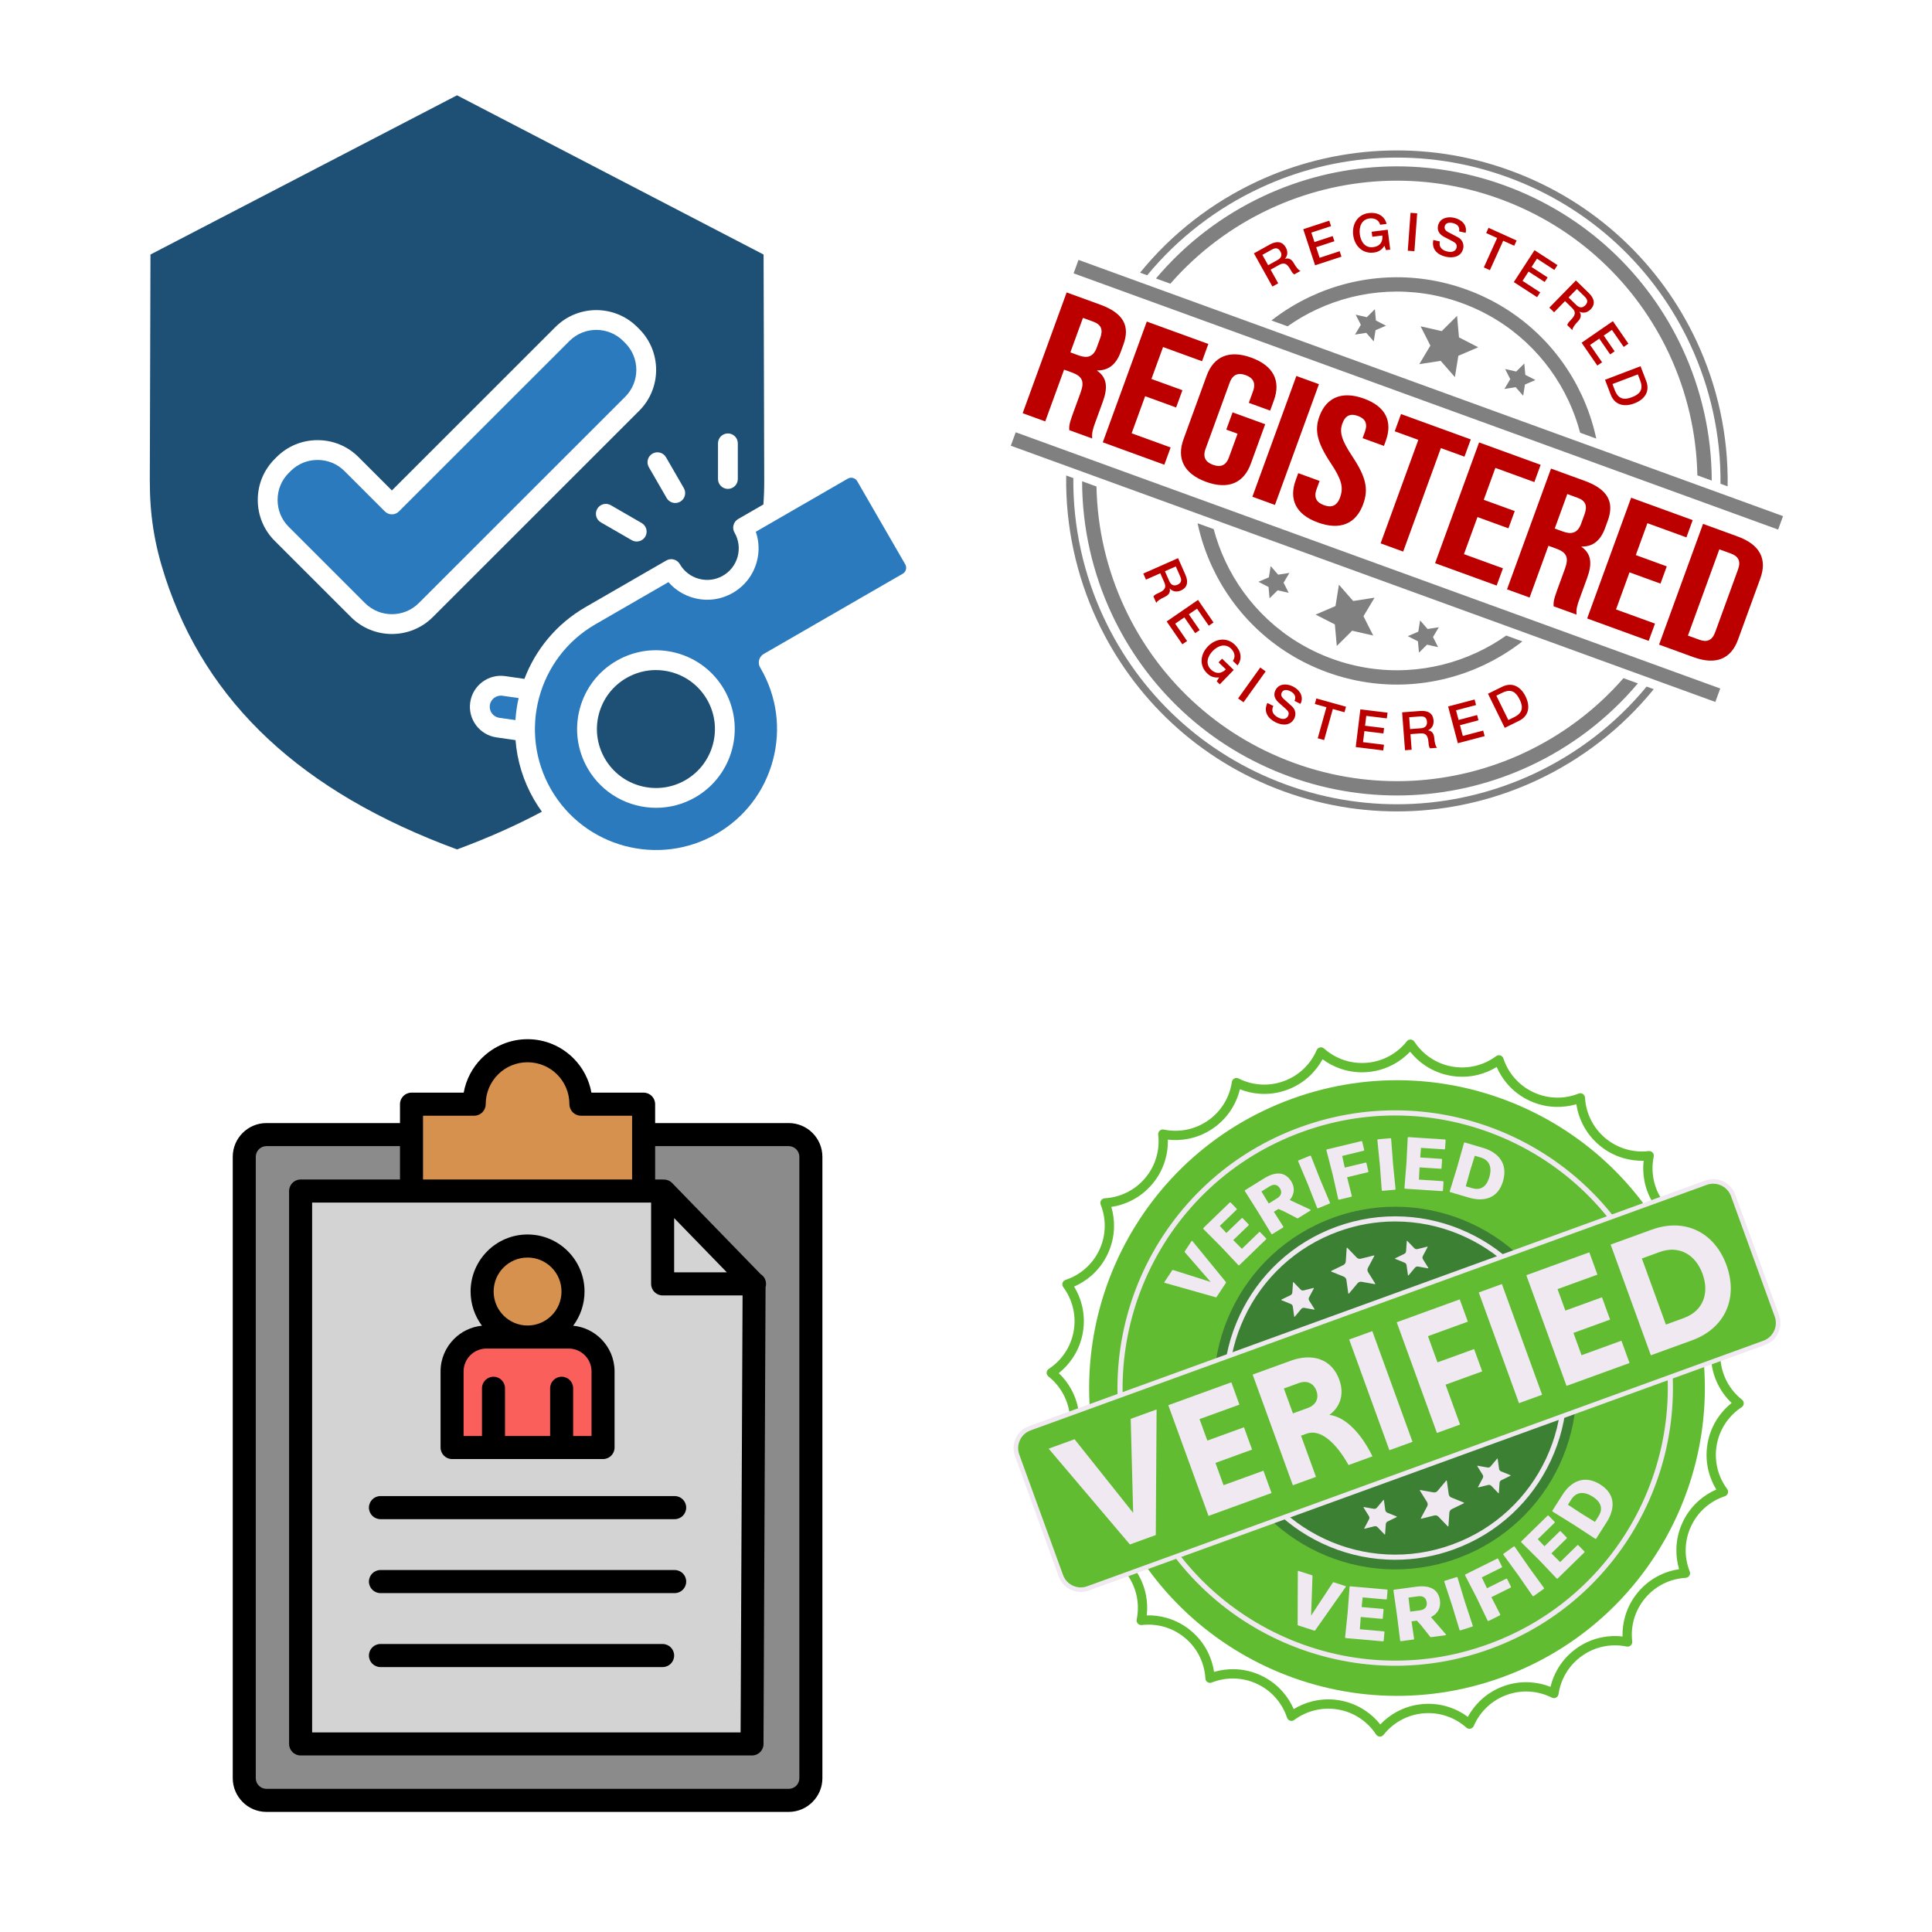
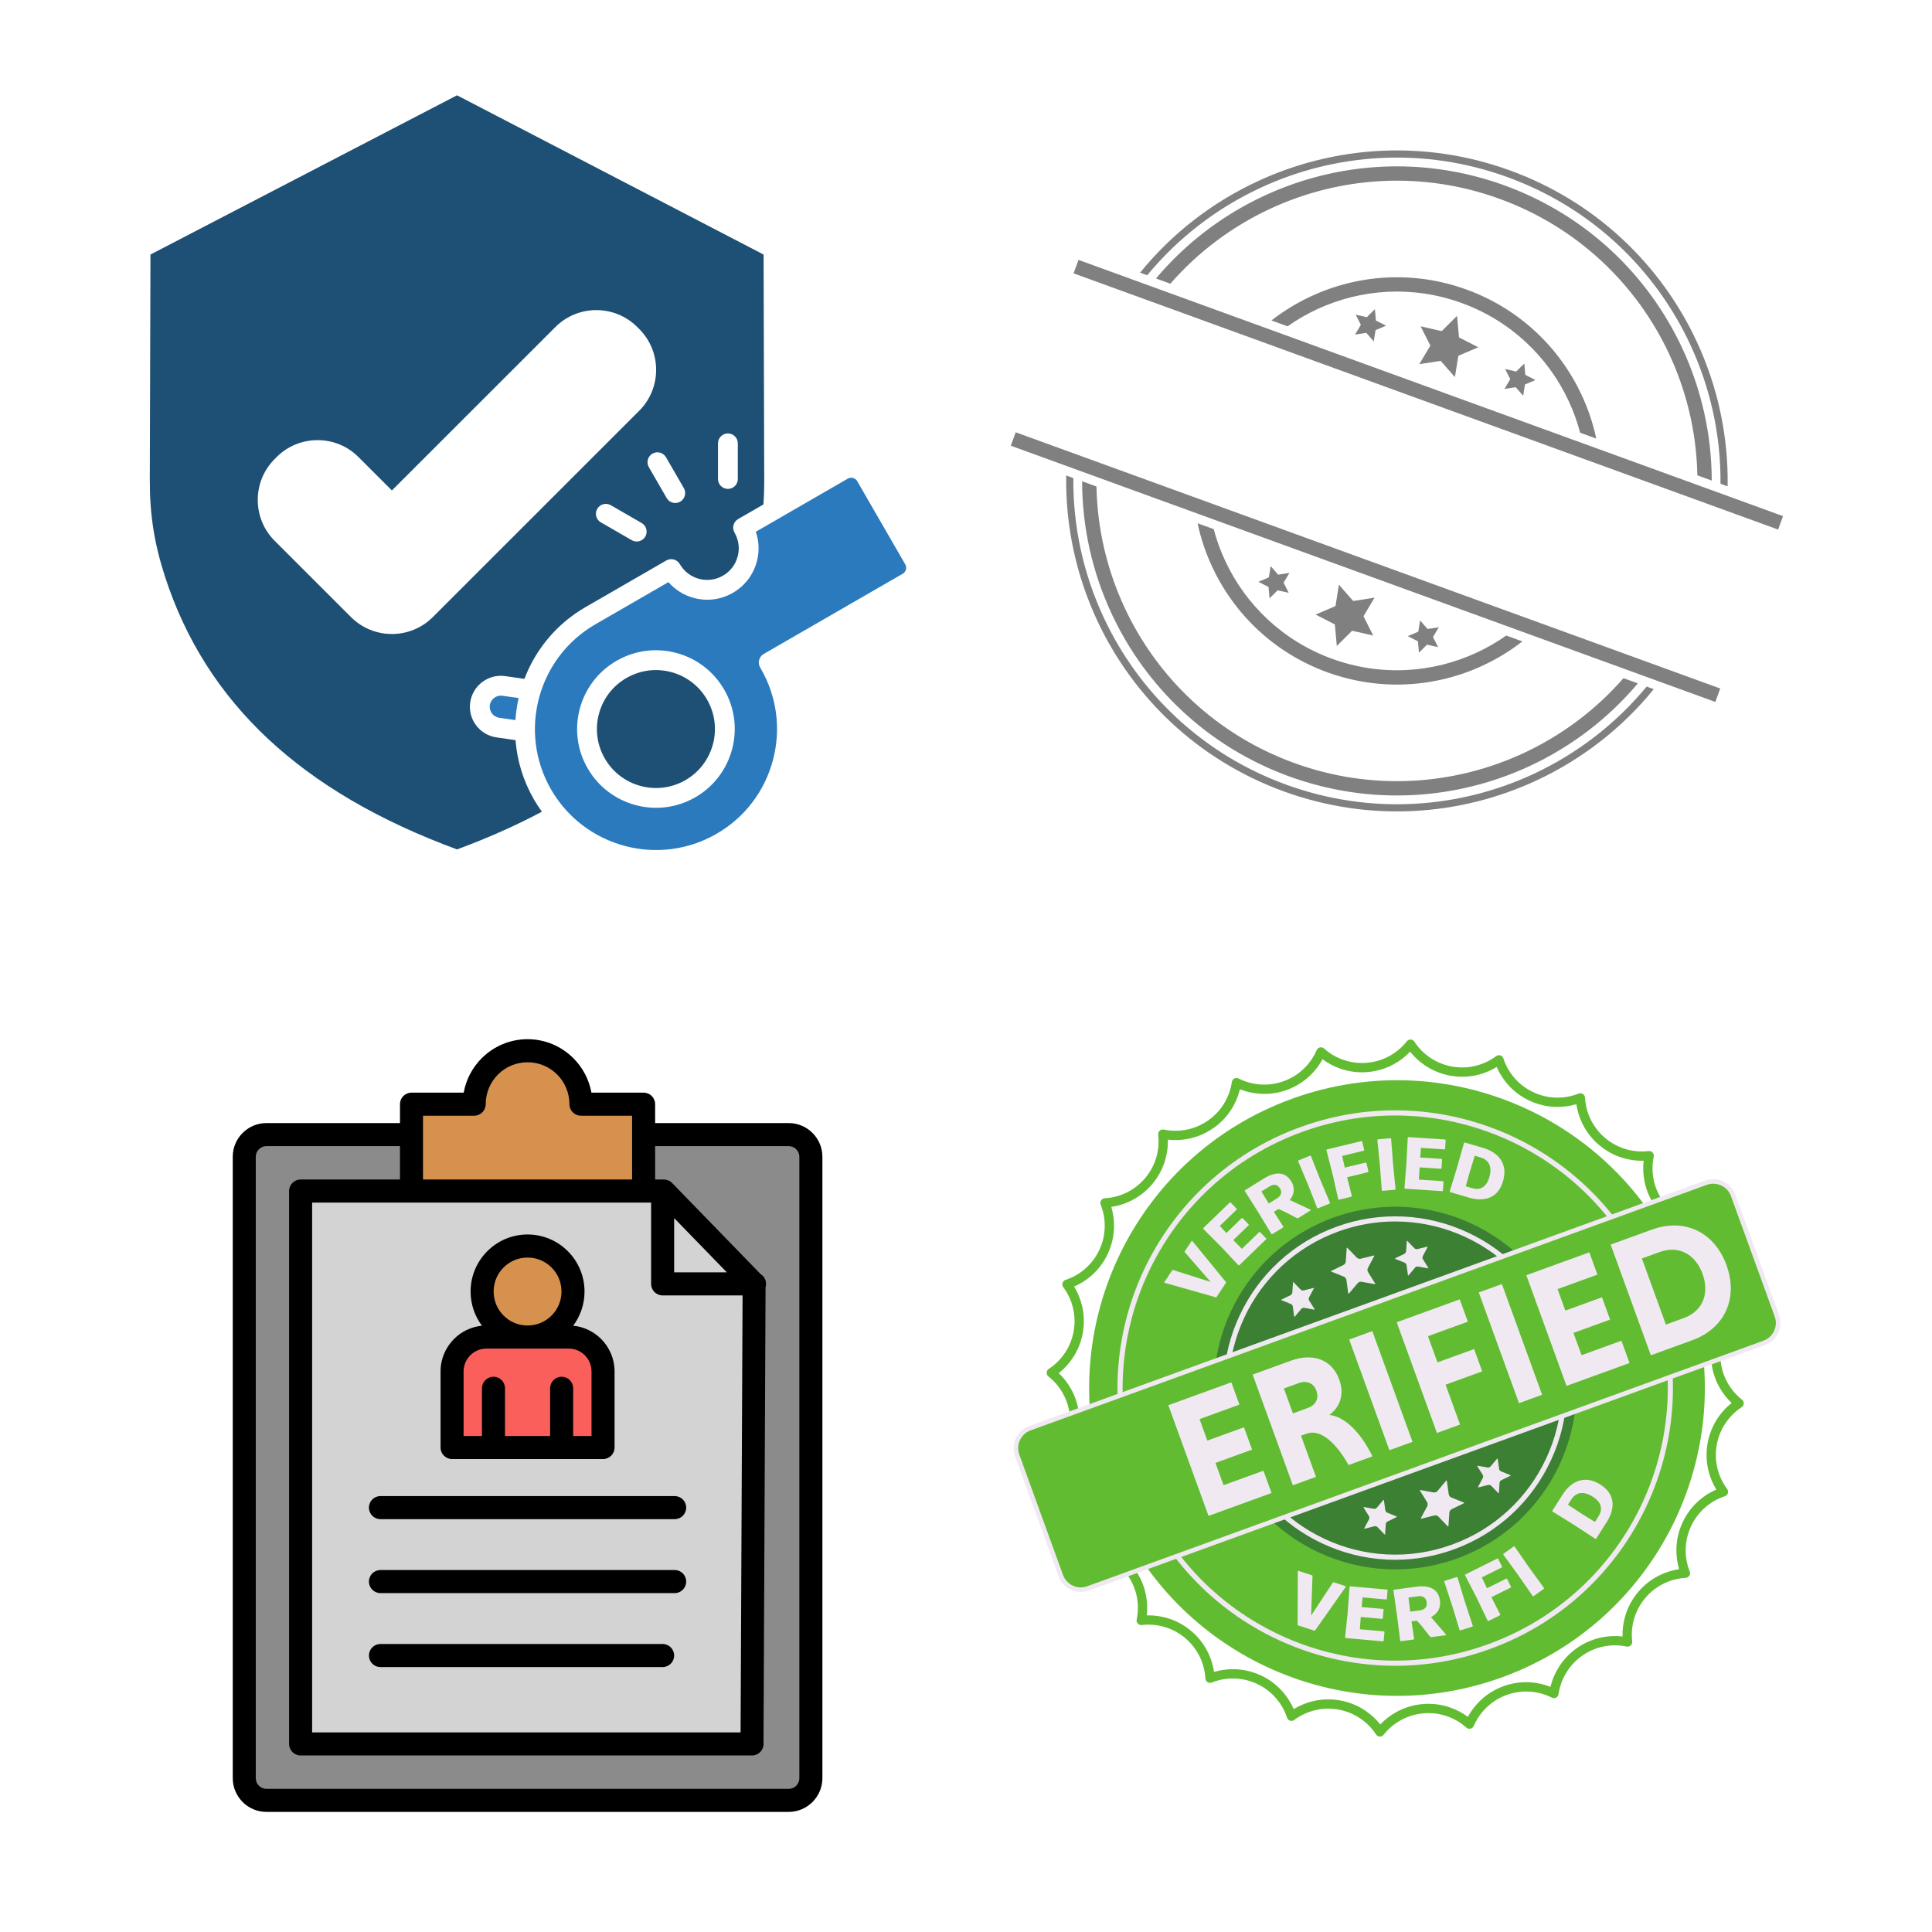
<svg xmlns="http://www.w3.org/2000/svg" width="1080" zoomAndPan="magnify" viewBox="0 0 810 810" height="1080" preserveAspectRatio="xMidYMid meet" version="1.0">
  <defs>
    <clipPath id="befb272be4">
      <path d="M 97.391 435.715 L 344.891 435.715 L 344.891 759.715 L 97.391 759.715 Z M 97.391 435.715 " clip-rule="nonzero" />
    </clipPath>
    <clipPath id="bce7a5460e">
      <path d="M 62.762 39.746 L 321 39.746 L 321 357 L 62.762 357 Z M 62.762 39.746 " clip-rule="nonzero" />
    </clipPath>
    <clipPath id="b992b6443f">
      <path d="M 423.668 63 L 747.668 63 L 747.668 341 L 423.668 341 Z M 423.668 63 " clip-rule="nonzero" />
    </clipPath>
    <clipPath id="091d2dde11">
      <path d="M 438.457 435.832 L 731.66 435.832 L 731.66 728.066 L 438.457 728.066 Z M 438.457 435.832 " clip-rule="nonzero" />
    </clipPath>
  </defs>
  <rect x="-81" width="972" fill="#ffffff" y="-81" height="972" fill-opacity="1" />
  <rect x="-81" width="972" fill="#ffffff" y="-81" height="972" fill-opacity="1" />
  <g clip-path="url(#befb272be4)">
    <path fill="#000000" d="M 194.41 458.094 C 195.406 452.512 198.109 447.516 201.949 443.668 L 202.238 443.402 C 207.137 438.629 213.82 435.688 221.184 435.688 C 228.684 435.688 235.477 438.742 240.398 443.668 L 240.418 443.688 C 244.258 447.531 246.957 452.52 247.957 458.094 L 269.844 458.094 C 272.508 458.094 274.668 460.258 274.668 462.93 L 274.668 470.852 L 330.68 470.852 C 334.566 470.852 338.098 472.441 340.652 474.996 C 343.207 477.555 344.793 481.094 344.793 484.984 L 344.793 745.516 C 344.793 749.398 343.203 752.926 340.652 755.484 L 340.633 755.5 C 338.078 758.062 334.551 759.648 330.68 759.648 L 111.688 759.648 C 107.805 759.648 104.273 758.062 101.719 755.5 L 101.719 755.484 C 99.164 752.922 97.578 749.398 97.578 745.516 L 97.578 484.984 C 97.578 481.094 99.164 477.555 101.719 474.996 C 104.273 472.441 107.805 470.852 111.688 470.852 L 167.695 470.852 L 167.695 462.93 C 167.695 460.258 169.855 458.094 172.523 458.094 Z M 194.41 458.094 " fill-opacity="1" fill-rule="evenodd" />
  </g>
  <path fill="#8b8b8b" d="M 335.133 745.516 L 335.133 484.984 C 335.133 483.762 334.633 482.645 333.824 481.836 C 333.016 481.023 331.902 480.52 330.68 480.52 L 274.668 480.52 L 274.668 494.512 L 278.34 494.523 C 279.594 494.523 280.844 495.012 281.793 495.984 L 318.891 534.176 C 320.254 535.031 321.164 536.547 321.164 538.277 C 321.164 538.758 321.094 539.227 320.965 539.664 L 320.102 730.742 L 320.117 731.152 C 320.117 733.824 317.957 735.988 315.289 735.988 L 126.035 735.988 C 123.367 735.988 121.203 733.824 121.203 731.152 L 121.203 499.348 C 121.203 496.676 123.367 494.512 126.035 494.512 L 167.695 494.512 L 167.695 480.52 L 111.688 480.52 C 110.465 480.52 109.352 481.023 108.543 481.836 C 107.738 482.645 107.234 483.762 107.234 484.984 L 107.234 745.516 C 107.234 746.746 107.734 747.867 108.547 748.664 C 109.355 749.473 110.465 749.98 111.688 749.98 L 330.68 749.98 C 331.906 749.98 333.023 749.477 333.836 748.672 C 334.637 747.867 335.133 746.746 335.133 745.516 Z M 335.133 745.516 " fill-opacity="1" fill-rule="evenodd" />
  <path fill="#d3d3d3" d="M 310.5 726.316 L 311.328 543.113 L 277.812 543.113 C 275.145 543.113 272.98 540.949 272.98 538.277 L 272.98 504.184 L 130.863 504.184 L 130.863 726.316 Z M 240.305 555.812 C 244.852 556.254 248.953 558.297 252.023 561.371 C 255.5 564.852 257.66 569.664 257.66 574.953 L 257.66 606.883 C 257.66 609.551 255.496 611.719 252.828 611.719 L 189.539 611.719 C 186.871 611.719 184.707 609.551 184.707 606.883 L 184.707 574.953 C 184.707 569.664 186.871 564.852 190.348 561.371 C 193.414 558.297 197.512 556.254 202.062 555.812 C 199.074 551.82 197.301 546.855 197.301 541.48 C 197.301 534.891 199.977 528.914 204.297 524.586 L 204.297 524.57 C 208.617 520.242 214.594 517.562 221.184 517.562 C 227.777 517.562 233.75 520.242 238.07 524.57 C 242.391 528.898 245.066 534.879 245.066 541.48 C 245.066 546.855 243.293 551.82 240.305 555.812 Z M 159.504 627.238 L 282.863 627.238 C 285.531 627.238 287.691 629.402 287.691 632.074 C 287.691 634.742 285.531 636.91 282.863 636.91 L 159.504 636.91 C 156.84 636.91 154.676 634.742 154.676 632.074 C 154.676 629.402 156.84 627.238 159.504 627.238 Z M 159.504 658.246 L 282.863 658.246 C 285.531 658.246 287.691 660.41 287.691 663.082 C 287.691 665.75 285.531 667.918 282.863 667.918 L 159.504 667.918 C 156.84 667.918 154.676 665.75 154.676 663.082 C 154.676 660.41 156.84 658.246 159.504 658.246 Z M 159.504 689.254 L 277.812 689.254 C 280.477 689.254 282.641 691.422 282.641 694.09 C 282.641 696.762 280.477 698.926 277.812 698.926 L 159.504 698.926 C 156.84 698.926 154.676 696.762 154.676 694.09 C 154.676 691.422 156.84 689.254 159.504 689.254 Z M 159.504 689.254 " fill-opacity="1" fill-rule="evenodd" />
  <path fill="#d6914e" d="M 177.355 494.512 L 265.012 494.512 L 265.012 467.766 L 243.559 467.766 C 240.891 467.766 238.727 465.602 238.727 462.93 C 238.727 458.07 236.766 453.672 233.598 450.496 C 230.43 447.324 226.035 445.359 221.184 445.359 C 216.441 445.359 212.137 447.234 208.984 450.285 L 208.777 450.504 C 205.602 453.684 203.637 458.078 203.637 462.93 C 203.637 465.602 201.477 467.766 198.809 467.766 L 177.355 467.766 Z M 177.355 494.512 " fill-opacity="1" fill-rule="evenodd" />
  <path fill="#d6914e" d="M 221.184 527.234 C 217.254 527.234 213.695 528.828 211.117 531.398 C 208.547 533.973 206.961 537.539 206.961 541.48 C 206.961 545.414 208.551 548.977 211.125 551.555 C 213.695 554.129 217.254 555.727 221.184 555.727 C 225.109 555.727 228.672 554.129 231.242 551.555 C 233.816 548.977 235.41 545.414 235.41 541.48 C 235.41 537.543 233.816 533.98 231.242 531.406 C 228.672 528.828 225.109 527.234 221.184 527.234 Z M 221.184 527.234 " fill-opacity="1" fill-rule="evenodd" />
  <path fill="#fb5f5c" d="M 221.184 565.395 L 203.91 565.395 C 201.293 565.395 198.906 566.473 197.176 568.207 C 195.441 569.941 194.367 572.332 194.367 574.953 L 194.367 602.047 L 202.066 602.047 L 202.066 582.035 C 202.066 579.367 204.23 577.199 206.898 577.199 C 209.562 577.199 211.727 579.367 211.727 582.035 L 211.727 602.047 L 230.641 602.047 L 230.641 582.035 C 230.641 579.367 232.805 577.199 235.469 577.199 C 238.137 577.199 240.301 579.367 240.301 582.035 L 240.301 602.047 L 248 602.047 L 248 574.953 C 248 572.332 246.926 569.941 245.195 568.207 C 243.461 566.473 241.078 565.395 238.453 565.395 Z M 221.184 565.395 " fill-opacity="1" fill-rule="evenodd" />
  <path fill="#d3d3d3" d="M 282.641 510.688 L 282.641 533.441 L 304.742 533.441 Z M 282.641 510.688 " fill-opacity="1" fill-rule="evenodd" />
-   <path fill="#2a7abd" d="M 175.578 252.852 L 262.121 166.348 C 268.336 160.133 268.336 150.02 262.121 143.801 L 261.289 142.969 C 255.07 136.754 244.957 136.754 238.73 142.969 L 167.242 214.426 C 165.621 216.047 162.992 216.047 161.371 214.426 L 144.414 197.484 C 141.418 194.48 137.406 192.832 133.137 192.832 C 128.863 192.832 124.863 194.488 121.863 197.484 L 121.031 198.316 C 118.027 201.316 116.379 205.316 116.379 209.59 C 116.379 213.859 118.027 217.859 121.031 220.863 L 153.027 252.844 C 159.246 259.059 169.363 259.059 175.578 252.844 Z M 175.578 252.852 " fill-opacity="1" fill-rule="evenodd" />
  <g clip-path="url(#bce7a5460e)">
    <path fill="#1d5074" d="M 164.309 205.621 L 232.859 137.102 C 242.316 127.652 257.703 127.648 267.16 137.102 L 267.992 137.93 C 277.449 147.383 277.449 162.762 267.992 172.215 L 181.457 258.719 C 176.727 263.445 170.52 265.805 164.309 265.805 C 158.098 265.805 151.879 263.445 147.156 258.719 L 115.156 226.738 C 110.586 222.172 108.07 216.082 108.07 209.594 C 108.07 203.109 110.586 197.02 115.156 192.453 L 115.984 191.621 C 120.555 187.047 126.648 184.535 133.137 184.535 C 139.625 184.535 145.715 187.047 150.293 191.621 L 164.309 205.629 Z M 301.023 200.82 L 301.023 185.871 C 301.023 183.582 302.887 181.719 305.18 181.719 C 307.473 181.719 309.332 183.582 309.332 185.871 L 309.332 200.82 C 309.332 203.109 307.477 204.973 305.18 204.973 C 302.879 204.973 301.023 203.109 301.023 200.82 Z M 256.07 211.809 C 254.082 210.66 251.539 211.348 250.398 213.332 C 249.25 215.32 249.926 217.859 251.914 219 L 264.867 226.477 C 265.527 226.848 266.238 227.027 266.938 227.027 C 268.379 227.027 269.777 226.281 270.547 224.953 C 271.688 222.965 271.012 220.426 269.023 219.277 L 256.07 211.805 Z M 273.551 190.184 C 271.562 191.332 270.887 193.871 272.027 195.859 L 279.504 208.805 C 280.273 210.137 281.672 210.883 283.113 210.883 C 283.812 210.883 284.531 210.703 285.184 210.328 C 287.172 209.18 287.848 206.641 286.707 204.652 L 279.223 191.707 C 278.078 189.719 275.539 189.039 273.551 190.184 Z M 219.855 284.629 C 224.523 272.375 233.262 261.586 245.48 254.531 L 279.348 234.988 C 280.301 234.434 281.438 234.289 282.496 234.574 C 283.562 234.855 284.469 235.555 285.023 236.512 C 286.789 239.57 289.641 241.762 293.055 242.676 C 296.477 243.59 300.043 243.125 303.102 241.355 C 306.168 239.59 308.359 236.73 309.27 233.32 C 310.184 229.906 309.715 226.344 307.949 223.285 C 307.395 222.328 307.25 221.195 307.535 220.137 C 307.816 219.07 308.516 218.164 309.473 217.609 L 320.059 211.5 C 320.301 208.156 320.418 204.738 320.406 201.109 L 320.137 106.719 L 191.609 39.953 L 63.082 106.711 L 62.805 201.105 C 62.762 215.762 64.68 227.969 69.23 241.91 C 86.461 294.777 126.504 332.148 191.609 356.121 C 204.355 351.422 216.297 346.113 227.188 340.309 C 226.004 338.66 224.891 336.953 223.859 335.172 C 219.316 327.305 216.797 318.812 216.141 310.305 L 208.141 309.152 C 201.051 308.133 196.121 301.543 197.141 294.465 C 198.156 287.383 204.75 282.441 211.832 283.469 L 219.855 284.625 Z M 219.855 284.629 " fill-opacity="1" fill-rule="evenodd" />
  </g>
  <path fill="#2a7abd" d="M 317.297 235.465 C 315.809 241.023 312.242 245.668 307.258 248.547 C 302.27 251.426 296.469 252.188 290.91 250.699 C 286.715 249.57 283.035 247.266 280.246 244.062 L 249.637 261.73 C 225.395 275.715 217.066 306.805 231.059 331.027 C 245.055 355.25 276.148 363.582 300.387 349.594 C 312.125 342.82 320.523 331.879 324.031 318.793 C 327.543 305.703 325.734 292.035 318.957 280.297 L 318.707 279.875 C 318.148 278.922 317.98 277.777 318.266 276.707 C 318.551 275.633 319.25 274.719 320.203 274.168 L 378.48 240.539 C 379.141 240.156 379.617 239.543 379.812 238.793 C 380.012 238.055 379.914 237.277 379.535 236.621 L 359.379 201.719 C 358.598 200.371 356.805 199.887 355.453 200.668 L 316.879 222.934 C 318.258 226.953 318.426 231.285 317.297 235.48 Z M 283.562 273.75 C 292.086 276.035 299.219 281.504 303.629 289.145 C 312.738 304.914 307.312 325.152 291.531 334.266 C 286.34 337.254 280.668 338.68 275.066 338.68 C 263.637 338.68 252.504 332.758 246.391 322.168 C 241.98 314.527 240.801 305.629 243.086 297.109 C 245.371 288.59 250.84 281.461 258.484 277.051 C 266.129 272.645 275.039 271.469 283.562 273.75 Z M 283.562 273.75 " fill-opacity="1" fill-rule="evenodd" />
  <path fill="#2a7abd" d="M 216.098 301.91 C 216.297 298.797 216.75 295.703 217.441 292.672 L 210.656 291.695 C 208.105 291.336 205.73 293.109 205.367 295.656 C 205.004 298.203 206.777 300.574 209.324 300.941 L 216.105 301.91 Z M 216.098 301.91 " fill-opacity="1" fill-rule="evenodd" />
  <path fill="#1d5074" d="M 251.109 299.262 C 249.402 305.641 250.281 312.305 253.582 318.023 C 260.402 329.828 275.566 333.891 287.379 327.074 C 299.191 320.258 303.254 305.109 296.434 293.301 C 293.133 287.586 287.793 283.488 281.41 281.777 C 279.285 281.211 277.117 280.926 274.969 280.926 C 270.684 280.926 266.453 282.055 262.641 284.25 C 256.922 287.551 252.828 292.879 251.109 299.262 Z M 251.109 299.262 " fill-opacity="1" fill-rule="evenodd" />
-   <path fill="#bc0000" d="M 672.914 159.219 L 675.27 165.391 C 677.023 169.977 681.117 170.684 685.227 169.117 C 689.336 167.551 691.922 164.297 690.168 159.711 L 687.812 153.539 Z M 686.676 156.957 L 687.656 159.523 C 689.215 163.609 687.215 165.371 684.23 166.508 C 681.25 167.652 678.578 167.668 677.016 163.578 L 676.039 161.016 Z M 663.086 143.688 L 669.688 153.262 L 671.676 151.891 L 666.652 144.617 L 670.496 141.973 L 675.062 148.582 L 676.934 147.289 L 672.375 140.68 L 675.809 138.312 L 680.742 145.453 L 682.727 144.09 L 676.211 134.645 Z M 649.57 128.977 L 651.566 130.926 L 656.152 126.23 L 659.09 129.098 C 660.926 130.891 660.457 132.238 658.41 134.328 C 657.867 134.891 657.254 135.512 657.074 136.301 L 659.219 138.391 C 659.238 137.508 660.234 136.109 661.531 134.781 C 663.293 132.98 662.785 131.484 662.188 130.719 L 662.227 130.688 C 662.715 130.918 664.777 131.836 666.918 129.656 C 668.805 127.723 668.648 125.324 666.156 122.895 L 660.707 117.574 Z M 661.117 121.156 L 664.359 124.32 C 665.398 125.332 666.055 126.543 664.641 127.992 C 663.469 129.191 662.172 129.141 660.91 127.91 L 657.637 124.715 Z M 634.672 118.266 L 644.43 124.594 L 645.746 122.574 L 638.332 117.762 L 640.867 113.852 L 647.609 118.223 L 648.855 116.316 L 642.109 111.941 L 644.383 108.441 L 651.672 113.172 L 652.988 111.145 L 643.355 104.898 Z M 623.086 97.707 L 627.684 99.785 L 622.105 112.109 L 624.648 113.258 L 630.227 100.938 L 634.848 103.027 L 635.84 100.828 L 624.078 95.508 Z M 600.93 100.621 C 600.121 104.488 602.613 106.832 606.164 107.637 C 609.258 108.336 612.664 107.645 613.453 104.16 C 613.82 102.551 613.234 100.586 611.328 99.516 C 610.574 99.09 607.332 97.422 607.105 97.301 C 606.062 96.75 605.465 95.969 605.707 94.879 C 606.062 93.312 607.758 93.215 609.023 93.504 C 610.895 93.926 612.074 94.969 611.754 97.004 L 614.477 97.621 C 615.211 94.375 612.879 92.043 609.633 91.309 C 606.82 90.672 603.617 91.48 602.91 94.594 C 602.551 96.203 602.969 97.992 605.461 99.312 C 607.461 100.379 608.816 100.984 609.812 101.645 C 610.387 102.027 610.934 102.648 610.664 103.848 C 610.395 105.027 609.238 105.996 606.84 105.457 C 604.664 104.965 603.113 103.629 603.656 101.234 Z M 590.219 105.113 L 593.004 105.316 L 594.156 89.43 L 591.371 89.227 Z M 581.812 96.316 L 575.078 97.156 L 575.344 99.262 L 579.555 98.734 C 579.848 101.418 578.508 103.316 575.664 103.629 C 572.273 104.055 570.484 101.238 570.102 98.207 C 569.723 95.176 570.77 92.008 574.16 91.582 C 576.152 91.336 578.102 92.168 578.629 94.219 L 581.336 93.883 C 580.465 90.367 577.336 88.891 573.875 89.32 C 569.133 89.918 566.77 94.035 567.332 98.555 C 567.895 103.07 571.203 106.48 575.949 105.887 C 577.879 105.648 579.156 104.926 580.434 103.059 L 581.086 104.859 L 582.855 104.641 Z M 551.363 111.234 L 562.418 107.609 L 561.668 105.32 L 553.262 108.078 L 551.809 103.648 L 559.445 101.137 L 558.738 98.977 L 551.098 101.484 L 549.793 97.523 L 558.051 94.812 L 557.297 92.523 L 546.391 96.102 Z M 533.465 120.145 L 535.906 118.785 L 532.707 113.055 L 536.297 111.055 C 538.539 109.809 539.703 110.645 541.125 113.199 C 541.504 113.883 541.926 114.641 542.633 115.039 L 545.246 113.582 C 544.406 113.312 543.348 111.961 542.449 110.344 C 541.219 108.141 539.641 108.199 538.738 108.551 L 538.711 108.512 C 539.074 108.105 540.547 106.391 539.059 103.719 C 537.742 101.363 535.402 100.824 532.359 102.52 L 525.711 106.223 Z M 630.875 305.152 L 636.812 302.238 C 641.219 300.07 641.543 295.934 639.605 291.988 C 637.664 288.043 634.18 285.77 629.773 287.938 L 623.84 290.852 Z M 627.352 291.664 L 629.816 290.453 C 633.746 288.523 635.691 290.359 637.102 293.219 C 638.508 296.082 638.77 298.738 634.84 300.668 L 632.379 301.879 Z M 611.203 311.598 L 622.453 308.625 L 621.836 306.297 L 613.289 308.555 L 612.098 304.047 L 619.867 301.992 L 619.285 299.793 L 611.516 301.844 L 610.449 297.812 L 618.848 295.598 L 618.23 293.266 L 607.133 296.195 Z M 589.055 314.539 L 591.844 314.328 L 591.344 307.785 L 595.438 307.477 C 597.996 307.277 598.699 308.523 598.922 311.441 C 598.98 312.219 599.047 313.086 599.52 313.742 L 602.504 313.52 C 601.852 312.918 601.461 311.246 601.32 309.398 C 601.129 306.887 599.672 306.281 598.699 306.223 L 598.699 306.176 C 599.195 305.961 601.258 305.02 601.023 301.973 C 600.816 299.281 598.918 297.812 595.441 298.078 L 587.848 298.652 Z M 590.801 300.711 L 595.32 300.367 C 596.77 300.258 598.117 300.559 598.27 302.582 C 598.395 304.254 597.504 305.191 595.742 305.324 L 591.18 305.672 Z M 568.395 313.207 L 579.941 314.625 L 580.234 312.234 L 571.461 311.156 L 572.027 306.527 L 580.004 307.504 L 580.281 305.25 L 572.305 304.266 L 572.812 300.129 L 581.434 301.188 L 581.73 298.793 L 570.336 297.395 Z M 551.25 295.145 L 556.109 296.5 L 552.465 309.523 L 555.148 310.277 L 558.797 297.25 L 563.676 298.617 L 564.328 296.297 L 551.898 292.824 Z M 531.359 294.719 C 529.637 298.273 531.48 301.152 534.73 302.801 C 537.559 304.227 541.031 304.383 542.645 301.195 C 543.391 299.723 543.301 297.676 541.711 296.172 C 541.086 295.582 538.348 293.172 538.16 293.004 C 537.285 292.211 536.887 291.309 537.395 290.316 C 538.121 288.879 539.789 289.199 540.941 289.781 C 542.656 290.648 543.547 291.949 542.738 293.84 L 545.234 295.102 C 546.734 292.137 545.039 289.305 542.07 287.801 C 539.5 286.504 536.191 286.508 534.75 289.355 C 534.008 290.828 533.977 292.66 536.078 294.551 C 537.754 296.074 538.918 296.988 539.723 297.871 C 540.191 298.379 540.57 299.121 540.016 300.215 C 539.469 301.293 538.105 301.953 535.914 300.848 C 533.922 299.836 532.746 298.168 533.852 295.977 Z M 519.086 292.812 L 521.355 294.434 L 530.637 281.484 L 528.367 279.859 Z M 517.242 280.875 L 512.363 276.156 L 510.887 277.68 L 513.938 280.629 C 512.027 282.539 509.707 282.688 507.684 280.672 C 505.23 278.293 506.301 275.137 508.426 272.941 C 510.555 270.746 513.676 269.574 516.133 271.949 C 517.578 273.344 518.148 275.387 516.879 277.078 L 518.836 278.973 C 521.035 276.098 520.219 272.73 517.719 270.312 C 514.289 266.988 509.59 267.73 506.422 271 C 503.254 274.27 502.668 278.984 506.098 282.305 C 507.496 283.652 508.863 284.199 511.117 284.023 L 510.117 285.664 L 511.402 286.906 Z M 489.129 260.547 L 495.719 270.125 L 497.703 268.758 L 492.695 261.477 L 496.547 258.836 L 501.094 265.453 L 502.973 264.168 L 498.418 257.551 L 501.859 255.188 L 506.781 262.336 L 508.77 260.973 L 502.27 251.52 Z M 479.328 240.457 L 480.453 243.008 L 486.461 240.355 L 488.121 244.109 C 489.16 246.457 488.219 247.531 485.543 248.711 C 484.828 249.031 484.031 249.383 483.57 250.047 L 484.785 252.781 C 485.125 251.965 486.57 251.039 488.27 250.289 C 490.574 249.27 490.66 247.695 490.395 246.766 L 490.434 246.746 C 490.809 247.145 492.379 248.766 495.18 247.531 C 497.648 246.438 498.398 244.156 496.992 240.977 L 493.91 234.012 Z M 492.953 237.488 L 494.789 241.629 C 495.375 242.953 495.539 244.32 493.684 245.141 C 492.148 245.82 490.965 245.293 490.25 243.68 L 488.402 239.496 Z M 529.254 106.855 L 533.215 104.648 C 534.48 103.949 535.828 103.656 536.816 105.43 C 537.633 106.895 537.219 108.117 535.676 108.977 L 531.68 111.199 Z M 529.254 106.855 " fill-opacity="1" fill-rule="nonzero" />
  <g clip-path="url(#b992b6443f)">
    <path fill="#808080" d="M 693.344 288.938 C 679.969 305.41 663.094 318.398 644.254 327.176 C 612.102 342.156 574.219 344.883 538.246 331.797 C 502.277 318.719 475.016 292.297 460.016 260.168 C 451.234 241.348 446.66 220.566 447.008 199.352 L 450 200.438 C 449.82 220.828 454.285 240.797 462.734 258.902 C 477.406 290.336 504.078 316.18 539.273 328.98 C 574.477 341.781 611.531 339.113 642.988 324.457 C 661.109 316.012 677.375 303.586 690.359 287.852 Z M 686.676 286.512 C 674.188 301.348 658.672 313.086 641.434 321.121 C 610.824 335.379 574.773 337.973 540.535 325.523 C 506.297 313.07 480.348 287.926 466.074 257.348 C 458.035 240.117 453.699 221.164 453.68 201.777 L 459.703 203.969 C 460.043 221.707 464.145 239.02 471.516 254.812 C 485.137 284 509.906 308 542.586 319.887 C 575.27 331.77 609.68 329.293 638.895 315.684 C 654.699 308.32 668.98 297.691 680.652 284.32 Z M 630.793 77.734 C 665.035 90.188 690.98 115.324 705.258 145.906 C 713.297 163.137 717.629 182.094 717.652 201.48 L 711.625 199.289 C 711.289 181.551 707.184 164.238 699.816 148.441 C 686.191 119.254 661.426 95.258 628.742 83.371 C 596.062 71.484 561.648 73.965 532.438 87.57 C 516.629 94.938 502.348 105.566 490.676 118.938 L 484.652 116.746 C 497.141 101.91 512.656 90.168 529.898 82.133 C 560.504 67.875 596.559 65.285 630.793 77.734 Z M 638.266 268.906 C 633.156 272.891 627.617 276.27 621.77 278.992 C 601.957 288.227 578.613 289.906 556.445 281.844 C 534.277 273.785 517.477 257.5 508.238 237.703 C 505.512 231.863 503.441 225.715 502.09 219.383 L 508.848 221.84 C 510.059 226.422 511.68 230.887 513.68 235.168 C 522.27 253.578 537.891 268.711 558.496 276.203 C 579.113 283.703 600.812 282.141 619.234 273.555 C 623.523 271.559 627.633 269.18 631.508 266.449 Z M 614.883 121.41 C 637.051 129.473 653.855 145.754 663.09 165.551 C 665.82 171.395 667.891 177.543 669.242 183.875 L 662.48 181.418 C 661.273 176.832 659.656 172.371 657.652 168.086 C 649.062 149.68 633.445 134.547 612.832 127.047 C 592.223 119.555 570.52 121.117 552.098 129.699 C 547.809 131.695 543.699 134.074 539.82 136.809 L 533.059 134.352 C 538.172 130.367 543.715 126.988 549.562 124.262 C 569.375 115.027 592.719 113.352 614.883 121.41 Z M 721.215 288.656 L 719.164 294.289 L 423.789 186.871 L 425.84 181.234 L 431.48 183.285 L 715.574 286.602 Z M 746.516 219.203 L 745.488 222.02 L 739.848 219.969 L 455.754 116.648 L 450.113 114.598 L 452.168 108.961 L 747.543 216.383 Z M 633.082 71.457 C 669.055 84.539 696.32 110.957 711.312 143.086 C 720.098 161.91 724.668 182.695 724.316 203.906 L 721.332 202.82 C 721.512 182.426 717.043 162.461 708.594 144.348 C 693.926 112.918 667.254 87.074 632.055 74.273 C 596.859 61.477 559.797 64.145 528.34 78.801 C 510.219 87.242 493.953 99.668 480.973 115.41 L 477.984 114.32 C 491.359 97.844 508.238 84.863 527.074 76.082 C 559.23 61.102 597.109 58.375 633.082 71.457 Z M 633.082 71.457 " fill-opacity="1" fill-rule="nonzero" />
  </g>
  <path fill="#808080" d="M 594.91 273.629 L 598.293 270.27 L 602.941 271.328 L 600.789 267.074 L 603.234 262.977 L 598.52 263.711 L 595.383 260.121 L 594.621 264.832 L 590.234 266.707 L 594.48 268.883 Z M 639.066 152.41 L 639.496 157.156 L 643.738 159.332 L 639.352 161.207 L 638.594 165.914 L 635.453 162.324 L 630.742 163.059 L 633.184 158.965 L 631.031 154.711 L 635.684 155.77 Z M 576.426 129.629 L 576.855 134.375 L 581.094 136.551 L 576.707 138.426 L 575.949 143.133 L 572.812 139.543 L 568.098 140.277 L 570.539 136.184 L 568.387 131.93 L 573.043 132.988 Z M 532.27 250.848 L 535.652 247.488 L 540.297 248.543 L 538.145 244.293 L 540.594 240.195 L 535.879 240.934 L 532.738 237.34 L 531.977 242.051 L 527.594 243.926 L 531.84 246.102 Z M 560.461 270.824 L 566.891 264.434 L 575.73 266.449 L 571.641 258.359 L 576.289 250.578 L 567.328 251.973 L 561.355 245.148 L 559.91 254.094 L 551.574 257.664 L 559.645 261.797 Z M 610.875 132.434 L 611.691 141.457 L 619.754 145.594 L 611.418 149.16 L 609.973 158.105 L 604.008 151.285 L 595.043 152.676 L 599.688 144.895 L 595.598 136.809 L 604.441 138.82 Z M 610.875 132.434 " fill-opacity="1" fill-rule="evenodd" />
-   <path fill="#bc0000" d="M 707.668 266.473 L 720.84 230.312 L 725.66 232.062 C 728.668 233.156 730 235.117 728.684 238.734 L 719.094 265.059 C 717.777 268.676 715.496 269.316 712.488 268.223 Z M 695.57 270.262 L 710.023 275.52 C 719.488 278.961 725.738 276.238 728.691 268.137 L 738.016 242.535 C 740.965 234.438 737.93 228.336 728.465 224.895 L 714.012 219.637 Z M 665.418 259.297 L 691.227 268.684 L 693.863 261.449 L 677.52 255.508 L 683.184 239.961 L 696.172 244.684 L 698.805 237.449 L 685.82 232.723 L 690.691 219.348 L 707.035 225.289 L 709.668 218.059 L 683.859 208.672 Z M 651.828 221.594 L 657.098 207.129 L 661.398 208.695 C 664.754 209.914 665.633 212.035 664.316 215.652 L 662.895 219.559 C 661.418 223.609 658.797 224.129 655.266 222.844 Z M 631.828 247.082 L 641.289 250.52 L 649.191 228.824 L 652.465 230.012 C 656.766 231.578 657.844 233.691 656.133 238.391 L 652.758 247.648 C 651.258 251.77 651.309 252.691 651.355 254.184 L 660.992 257.688 C 660.727 255.461 661.301 253.621 662.195 251.164 L 665.438 242.266 C 667.516 236.555 667.336 232.23 663.055 229.281 L 663.109 229.137 C 667.848 229.223 671.043 226.617 672.938 221.406 L 674.07 218.301 C 676.918 210.488 674.098 205.121 664.289 201.555 L 650.27 196.457 Z M 601.672 236.113 L 627.48 245.5 L 630.117 238.27 L 613.77 232.324 L 619.434 216.777 L 632.422 221.5 L 635.059 214.266 L 622.07 209.539 L 626.941 196.164 L 643.289 202.109 L 645.922 194.875 L 620.113 185.488 Z M 578.832 227.809 L 588.293 231.25 L 604.098 187.855 L 613.992 191.453 L 616.629 184.223 L 587.379 173.586 L 584.746 180.816 L 594.637 184.414 Z M 552.547 219.066 C 561.836 222.445 568.512 219.629 571.516 211.387 C 573.809 205.098 572.789 200.141 567.008 191.402 C 562.473 184.594 561.465 181.199 562.809 177.512 C 564.074 174.039 566.297 173.289 569.309 174.387 C 572.32 175.48 573.539 177.48 572.219 181.094 L 571.273 183.699 L 580.223 186.953 L 580.984 184.855 C 583.934 176.758 581.062 170.469 571.855 167.121 C 562.648 163.773 556.062 166.621 553.164 174.574 C 551.059 180.359 552.137 185.422 557.918 194.156 C 562.449 200.965 563.367 204.328 561.84 208.52 C 560.469 212.285 558.105 212.898 555.098 211.801 C 552.082 210.707 550.664 208.719 551.98 205.105 L 553.246 201.629 L 544.297 198.375 L 543.246 201.266 C 540.297 209.367 543.254 215.688 552.547 219.066 Z M 525.066 208.254 L 534.531 211.695 L 552.973 161.07 L 543.508 157.629 Z M 505.66 202.016 C 514.953 205.395 521.457 202.516 524.406 194.418 L 530.438 177.855 L 516.762 172.883 L 514.129 180.117 L 518.855 181.836 L 515.246 191.746 C 513.93 195.359 511.562 195.973 508.551 194.875 C 505.543 193.781 504.125 191.793 505.441 188.18 L 515.531 160.477 C 516.848 156.863 519.242 156.176 522.246 157.27 C 525.262 158.367 526.652 160.43 525.336 164.043 L 523.57 168.891 L 532.52 172.145 L 534.102 167.805 C 537.051 159.707 533.922 153.324 524.625 149.945 C 515.34 146.566 508.836 149.445 505.887 157.543 L 496.191 184.156 C 493.242 192.254 496.371 198.637 505.66 202.016 Z M 462.352 185.445 L 488.16 194.832 L 490.793 187.602 L 474.445 181.656 L 480.109 166.109 L 493.102 170.832 L 495.734 163.598 L 482.742 158.871 L 487.617 145.496 L 503.965 151.441 L 506.602 144.207 L 480.793 134.82 Z M 448.758 147.742 L 454.027 133.277 L 458.328 134.844 C 461.684 136.062 462.566 138.184 461.25 141.801 L 459.824 145.707 C 458.352 149.758 455.727 150.277 452.199 148.996 Z M 428.758 173.23 L 438.223 176.672 L 446.125 154.973 L 449.391 156.16 C 453.691 157.727 454.773 159.84 453.062 164.539 L 449.688 173.797 C 448.188 177.918 448.242 178.844 448.285 180.332 L 457.918 183.836 C 457.66 181.609 458.23 179.77 459.125 177.312 L 462.367 168.414 C 464.449 162.703 464.273 158.379 459.98 155.43 L 460.035 155.285 C 464.781 155.371 467.973 152.766 469.867 147.559 L 471 144.449 C 473.848 136.637 471.027 131.27 461.223 127.703 L 447.195 122.605 Z M 428.758 173.23 " fill-opacity="1" fill-rule="nonzero" />
  <path fill="#62bc32" d="M 706.992 537.906 C 731.316 604.883 696.738 678.898 629.75 703.223 C 562.762 727.547 488.738 692.969 464.41 625.992 C 440.086 559.012 474.664 485 541.652 460.672 C 608.641 436.348 682.664 470.926 706.992 537.906 " fill-opacity="1" fill-rule="nonzero" />
  <path fill="#f0e9f2" d="M 584.887 467.668 C 571.637 467.668 558.562 469.977 545.941 474.562 C 531.441 479.828 518.41 487.773 507.203 498.18 C 501.816 503.184 496.887 508.742 492.555 514.703 C 488.266 520.613 484.52 526.965 481.422 533.59 C 478.328 540.215 475.855 547.168 474.082 554.246 C 472.289 561.395 471.184 568.742 470.805 576.082 C 470.012 591.355 472.281 606.449 477.547 620.949 C 482.812 635.445 490.758 648.477 501.168 659.684 C 506.168 665.066 511.73 669.996 517.695 674.328 C 523.602 678.617 529.957 682.363 536.582 685.461 C 543.207 688.555 550.16 691.023 557.242 692.801 C 564.391 694.594 571.738 695.695 579.082 696.074 C 594.355 696.867 609.449 694.602 623.949 689.336 C 638.449 684.07 651.48 676.125 662.688 665.715 C 668.074 660.715 673 655.156 677.336 649.191 C 681.625 643.285 685.375 636.93 688.469 630.305 C 691.562 623.68 694.035 616.73 695.809 609.648 C 697.602 602.5 698.707 595.152 699.086 587.812 C 699.879 572.543 697.609 557.445 692.344 542.949 C 687.078 528.453 679.133 515.422 668.723 504.215 C 663.723 498.828 658.16 493.902 652.195 489.57 C 646.289 485.277 639.934 481.531 633.309 478.438 C 626.684 475.344 619.73 472.875 612.648 471.098 C 605.5 469.301 598.152 468.199 590.809 467.82 C 588.832 467.719 586.855 467.668 584.887 467.668 Z M 585.008 698.379 C 583 698.379 580.984 698.328 578.969 698.223 C 571.488 697.836 564.004 696.715 556.715 694.887 C 549.504 693.078 542.422 690.559 535.672 687.406 C 528.922 684.254 522.449 680.441 516.43 676.066 C 510.355 671.652 504.691 666.633 499.59 661.145 C 488.988 649.727 480.891 636.449 475.523 621.68 C 470.16 606.91 467.848 591.531 468.656 575.973 C 469.043 568.492 470.168 561.008 471.996 553.723 C 473.805 546.508 476.32 539.43 479.477 532.68 C 482.629 525.934 486.441 519.461 490.816 513.441 C 495.23 507.367 500.254 501.703 505.738 496.605 C 517.156 486 530.438 477.902 545.207 472.543 C 559.98 467.176 575.359 464.867 590.922 465.672 C 598.402 466.059 605.887 467.184 613.172 469.012 C 620.387 470.82 627.469 473.34 634.219 476.488 C 640.969 479.645 647.441 483.457 653.461 487.832 C 659.535 492.242 665.203 497.266 670.301 502.75 C 680.902 514.168 689 527.449 694.367 542.215 C 699.73 556.984 702.043 572.363 701.234 587.922 C 700.848 595.402 699.723 602.891 697.895 610.172 C 696.086 617.387 693.57 624.465 690.414 631.215 C 687.262 637.965 683.449 644.438 679.074 650.453 C 674.66 656.531 669.641 662.195 664.152 667.293 C 652.734 677.895 639.453 685.992 624.684 691.355 C 611.824 696.023 598.504 698.379 585.008 698.379 " fill-opacity="1" fill-rule="nonzero" />
  <g clip-path="url(#091d2dde11)">
    <path fill="#62bc32" d="M 556.867 712.465 C 558.496 712.465 560.129 712.609 561.762 712.898 C 565.602 713.578 569.176 715.02 572.395 717.172 C 574.793 718.781 576.902 720.73 578.688 722.98 C 580.664 720.895 582.938 719.145 585.469 717.754 C 588.863 715.891 592.555 714.773 596.445 714.438 C 600.328 714.098 604.16 714.562 607.824 715.816 C 610.559 716.746 613.098 718.082 615.402 719.793 C 616.777 717.27 618.52 714.992 620.602 712.992 C 623.402 710.312 626.68 708.281 630.348 706.945 C 634.012 705.617 637.832 705.07 641.699 705.332 C 644.578 705.527 647.379 706.16 650.051 707.215 C 650.719 704.422 651.812 701.77 653.309 699.301 C 655.316 695.988 657.957 693.176 661.152 690.941 C 664.352 688.703 667.902 687.191 671.703 686.441 C 674.535 685.883 677.402 685.77 680.254 686.098 C 680.184 683.227 680.551 680.383 681.355 677.609 C 682.438 673.891 684.258 670.488 686.77 667.504 C 689.281 664.516 692.312 662.137 695.793 660.43 C 698.383 659.156 701.125 658.305 703.969 657.887 C 703.152 655.129 702.77 652.285 702.832 649.398 C 702.914 645.527 703.793 641.77 705.445 638.234 C 707.098 634.703 709.414 631.617 712.332 629.07 C 714.504 627.168 716.93 625.637 719.566 624.492 C 718.066 622.047 716.965 619.398 716.273 616.594 C 715.352 612.832 715.23 608.977 715.91 605.133 C 716.59 601.293 718.031 597.715 720.188 594.5 C 721.797 592.102 723.742 589.992 725.992 588.207 C 723.91 586.23 722.156 583.957 720.77 581.426 C 718.906 578.031 717.785 574.34 717.449 570.453 C 717.113 566.566 717.574 562.734 718.828 559.07 C 719.762 556.34 721.094 553.797 722.809 551.492 C 720.281 550.121 718 548.379 716.004 546.297 C 713.324 543.496 711.289 540.219 709.957 536.555 C 708.625 532.887 708.082 529.066 708.344 525.203 C 708.535 522.32 709.168 519.523 710.223 516.852 C 707.434 516.184 704.777 515.09 702.309 513.594 C 698.996 511.586 696.184 508.945 693.949 505.75 C 691.715 502.551 690.199 499 689.449 495.203 C 688.895 492.367 688.777 489.504 689.105 486.652 C 686.234 486.723 683.391 486.355 680.617 485.551 C 676.898 484.469 673.496 482.648 670.512 480.137 C 667.523 477.625 665.141 474.59 663.438 471.113 C 662.164 468.52 661.309 465.781 660.887 462.941 C 658.137 463.758 655.293 464.137 652.402 464.074 C 648.531 463.992 644.777 463.113 641.242 461.461 C 637.707 459.812 634.621 457.496 632.07 454.578 C 630.172 452.402 628.637 449.98 627.496 447.344 C 625.047 448.844 622.398 449.945 619.594 450.637 C 615.832 451.559 611.977 451.68 608.133 451 C 604.293 450.32 600.715 448.879 597.496 446.723 C 595.098 445.117 592.988 443.168 591.203 440.918 C 589.227 443 586.953 444.754 584.422 446.141 C 581.027 448.008 577.336 449.125 573.445 449.461 C 569.562 449.801 565.73 449.336 562.062 448.082 C 559.332 447.148 556.793 445.816 554.488 444.102 C 553.113 446.629 551.371 448.906 549.289 450.906 C 546.492 453.582 543.215 455.617 539.543 456.953 C 535.879 458.281 532.059 458.824 528.195 458.566 C 525.312 458.371 522.512 457.738 519.84 456.684 C 519.172 459.477 518.078 462.129 516.582 464.598 C 514.574 467.91 511.934 470.723 508.738 472.957 C 505.539 475.195 501.988 476.707 498.191 477.457 C 495.355 478.016 492.488 478.129 489.637 477.801 C 489.711 480.672 489.34 483.516 488.535 486.289 C 487.453 490.008 485.633 493.41 483.121 496.395 C 480.609 499.379 477.574 501.762 474.098 503.465 C 471.508 504.738 468.766 505.594 465.926 506.012 C 466.738 508.77 467.121 511.609 467.059 514.5 C 466.977 518.371 466.098 522.125 464.445 525.66 C 462.793 529.195 460.477 532.281 457.559 534.828 C 455.383 536.727 452.957 538.262 450.324 539.402 C 451.824 541.852 452.926 544.5 453.617 547.305 C 454.539 551.066 454.66 554.918 453.98 558.766 C 453.301 562.605 451.859 566.184 449.703 569.398 C 448.094 571.797 446.148 573.906 443.898 575.691 C 445.98 577.668 447.734 579.941 449.121 582.473 C 450.988 585.867 452.105 589.559 452.441 593.445 C 452.777 597.332 452.316 601.16 451.062 604.824 C 450.129 607.559 448.797 610.098 447.082 612.406 C 449.605 613.777 451.887 615.52 453.887 617.602 C 456.566 620.402 458.602 623.68 459.934 627.344 C 461.262 631.012 461.809 634.828 461.547 638.691 C 461.352 641.574 460.723 644.371 459.664 647.043 C 462.457 647.715 465.113 648.805 467.582 650.305 C 470.895 652.312 473.707 654.953 475.941 658.148 C 478.18 661.348 479.691 664.895 480.441 668.695 C 480.996 671.527 481.113 674.395 480.785 677.246 C 483.656 677.172 486.504 677.543 489.273 678.348 C 492.992 679.43 496.395 681.25 499.383 683.762 C 502.371 686.27 504.746 689.309 506.457 692.781 C 507.727 695.379 508.582 698.113 509 700.953 C 511.754 700.141 514.602 699.758 517.488 699.82 C 521.359 699.902 525.117 700.785 528.652 702.434 C 532.188 704.086 535.27 706.402 537.82 709.316 C 539.719 711.492 541.254 713.918 542.395 716.555 C 544.844 715.055 547.492 713.949 550.297 713.262 C 552.465 712.73 554.66 712.465 556.867 712.465 Z M 578.547 728.066 C 578.52 728.066 578.488 728.062 578.461 728.062 C 577.836 728.035 577.258 727.707 576.914 727.184 C 575.141 724.48 572.891 722.203 570.223 720.414 C 567.461 718.562 564.383 717.324 561.078 716.742 C 557.773 716.152 554.457 716.258 551.227 717.051 C 548.105 717.816 545.207 719.184 542.609 721.109 C 542.109 721.484 541.457 721.594 540.859 721.406 C 540.262 721.215 539.793 720.75 539.598 720.156 C 538.582 717.086 536.996 714.305 534.879 711.883 C 532.691 709.379 530.039 707.391 527 705.969 C 523.961 704.547 520.73 703.793 517.402 703.723 C 514.188 703.656 511.039 704.223 508.031 705.414 C 507.449 705.645 506.789 705.582 506.262 705.246 C 505.734 704.906 505.402 704.336 505.367 703.711 C 505.18 700.484 504.367 697.391 502.953 694.504 C 501.484 691.516 499.441 688.906 496.871 686.75 C 494.301 684.59 491.383 683.023 488.184 682.094 C 485.098 681.195 481.906 680.93 478.695 681.305 C 478.07 681.375 477.453 681.145 477.031 680.684 C 476.605 680.223 476.43 679.582 476.559 678.969 C 477.215 675.805 477.234 672.602 476.613 669.449 C 475.969 666.184 474.668 663.133 472.746 660.383 C 470.824 657.633 468.406 655.367 465.559 653.641 C 462.809 651.973 459.793 650.891 456.598 650.418 C 455.977 650.328 455.438 649.945 455.148 649.391 C 454.859 648.836 454.855 648.172 455.137 647.613 C 456.594 644.727 457.438 641.637 457.656 638.434 C 457.879 635.113 457.41 631.828 456.266 628.676 C 455.121 625.52 453.371 622.703 451.07 620.301 C 448.848 617.98 446.215 616.152 443.246 614.875 C 442.668 614.625 442.25 614.113 442.113 613.504 C 441.98 612.891 442.145 612.25 442.562 611.785 C 444.715 609.375 446.332 606.609 447.371 603.562 C 448.445 600.418 448.848 597.125 448.555 593.781 C 448.266 590.441 447.305 587.266 445.703 584.352 C 444.156 581.531 442.086 579.086 439.555 577.078 C 439.062 576.691 438.785 576.09 438.812 575.465 C 438.844 574.84 439.168 574.266 439.695 573.922 C 442.395 572.148 444.672 569.895 446.461 567.227 C 448.32 564.461 449.555 561.387 450.141 558.082 C 450.727 554.777 450.621 551.465 449.824 548.234 C 449.062 545.113 447.695 542.215 445.766 539.621 C 445.391 539.117 445.281 538.469 445.469 537.871 C 445.66 537.273 446.125 536.801 446.719 536.605 C 449.789 535.594 452.57 534.004 454.992 531.891 C 457.5 529.699 459.492 527.051 460.91 524.008 C 462.332 520.973 463.086 517.742 463.156 514.418 C 463.227 511.203 462.656 508.051 461.465 505.043 C 461.234 504.465 461.297 503.805 461.633 503.277 C 461.973 502.75 462.543 502.414 463.168 502.379 C 466.395 502.195 469.496 501.383 472.379 499.965 C 475.367 498.5 477.973 496.453 480.133 493.887 C 482.293 491.316 483.859 488.395 484.789 485.199 C 485.688 482.113 485.953 478.922 485.578 475.711 C 485.508 475.09 485.738 474.469 486.199 474.047 C 486.66 473.621 487.301 473.449 487.914 473.578 C 491.078 474.23 494.281 474.25 497.438 473.629 C 500.703 472.984 503.75 471.684 506.5 469.762 C 509.25 467.84 511.52 465.422 513.246 462.578 C 514.91 459.828 515.996 456.812 516.465 453.617 C 516.555 452.996 516.941 452.457 517.496 452.168 C 518.051 451.883 518.711 451.875 519.273 452.156 C 522.16 453.609 525.25 454.457 528.457 454.672 C 531.777 454.898 535.059 454.43 538.215 453.281 C 541.367 452.137 544.188 450.391 546.59 448.09 C 548.906 445.867 550.738 443.234 552.016 440.266 C 552.266 439.691 552.777 439.27 553.391 439.137 C 554 439 554.641 439.164 555.105 439.582 C 557.52 441.734 560.285 443.352 563.324 444.391 C 566.473 445.469 569.766 445.863 573.109 445.574 C 576.453 445.285 579.629 444.324 582.543 442.723 C 585.363 441.176 587.809 439.105 589.816 436.57 C 590.203 436.082 590.805 435.805 591.43 435.832 C 592.059 435.859 592.633 436.191 592.977 436.711 C 594.75 439.414 597 441.691 599.672 443.484 C 602.434 445.336 605.512 446.574 608.812 447.16 C 612.117 447.742 615.434 447.641 618.664 446.844 C 621.785 446.078 624.684 444.715 627.277 442.785 C 627.781 442.41 628.434 442.301 629.031 442.492 C 629.629 442.68 630.098 443.145 630.297 443.738 C 631.309 446.809 632.895 449.59 635.012 452.012 C 637.199 454.52 639.852 456.508 642.891 457.93 C 645.934 459.348 649.16 460.105 652.484 460.176 C 655.703 460.242 658.852 459.672 661.855 458.484 C 662.441 458.254 663.098 458.316 663.625 458.652 C 664.156 458.988 664.488 459.559 664.523 460.188 C 664.711 463.41 665.523 466.508 666.938 469.395 C 668.406 472.383 670.453 474.992 673.02 477.148 C 675.59 479.309 678.512 480.875 681.707 481.805 C 684.793 482.703 687.984 482.965 691.195 482.594 C 691.82 482.523 692.438 482.754 692.859 483.215 C 693.285 483.676 693.461 484.316 693.332 484.93 C 692.676 488.094 692.656 491.297 693.277 494.449 C 693.922 497.715 695.227 500.762 697.145 503.512 C 699.07 506.266 701.484 508.531 704.332 510.258 C 707.082 511.922 710.098 513.008 713.293 513.477 C 713.914 513.566 714.453 513.953 714.742 514.508 C 715.031 515.062 715.035 515.727 714.754 516.285 C 713.297 519.172 712.453 522.258 712.234 525.465 C 712.012 528.785 712.48 532.07 713.625 535.223 C 714.77 538.379 716.52 541.191 718.82 543.598 C 721.043 545.918 723.676 547.742 726.645 549.023 C 727.223 549.27 727.641 549.781 727.777 550.391 C 727.91 551.004 727.746 551.645 727.328 552.113 C 725.176 554.523 723.559 557.289 722.52 560.332 C 721.445 563.48 721.047 566.77 721.336 570.113 C 721.629 573.457 722.586 576.633 724.188 579.547 C 725.734 582.367 727.805 584.812 730.336 586.816 C 730.828 587.207 731.105 587.805 731.078 588.43 C 731.051 589.059 730.723 589.633 730.199 589.977 C 727.496 591.75 725.219 594.004 723.43 596.672 C 721.574 599.434 720.336 602.508 719.75 605.816 C 719.168 609.121 719.27 612.434 720.066 615.664 C 720.832 618.785 722.195 621.684 724.125 624.277 C 724.5 624.777 724.605 625.43 724.418 626.027 C 724.23 626.625 723.766 627.098 723.172 627.293 C 720.102 628.305 717.316 629.895 714.898 632.008 C 712.391 634.199 710.398 636.848 708.98 639.891 C 707.559 642.926 706.805 646.156 706.734 649.48 C 706.664 652.695 707.234 655.848 708.426 658.852 C 708.656 659.434 708.594 660.094 708.258 660.621 C 707.918 661.148 707.348 661.484 706.723 661.52 C 703.496 661.703 700.395 662.516 697.512 663.93 C 694.523 665.398 691.914 667.441 689.758 670.012 C 687.598 672.586 686.031 675.504 685.102 678.699 C 684.203 681.781 683.938 684.977 684.312 688.188 C 684.387 688.809 684.156 689.43 683.695 689.852 C 683.23 690.277 682.594 690.449 681.977 690.324 C 678.812 689.668 675.609 689.648 672.457 690.27 C 669.191 690.91 666.141 692.211 663.391 694.137 C 660.641 696.059 658.371 698.477 656.645 701.32 C 654.98 704.07 653.898 707.082 653.426 710.281 C 653.336 710.898 652.953 711.441 652.395 711.73 C 651.84 712.016 651.18 712.023 650.621 711.738 C 647.73 710.285 644.641 709.441 641.434 709.227 C 638.113 709 634.832 709.469 631.676 710.613 C 628.523 711.758 625.707 713.508 623.305 715.809 C 620.984 718.031 619.156 720.664 617.875 723.629 C 617.625 724.207 617.113 724.625 616.5 724.762 C 615.891 724.898 615.25 724.73 614.785 724.312 C 612.371 722.16 609.605 720.547 606.562 719.508 C 603.414 718.43 600.125 718.031 596.781 718.32 C 593.438 718.613 590.266 719.57 587.348 721.172 C 584.531 722.723 582.082 724.789 580.074 727.324 C 579.707 727.793 579.141 728.066 578.547 728.066 " fill-opacity="1" fill-rule="nonzero" />
  </g>
  <path fill="#3b8033" d="M 656.395 556.004 C 670.727 595.461 650.355 639.059 610.895 653.391 C 571.434 667.719 527.828 647.352 513.496 607.895 C 499.164 568.438 519.535 524.836 558.996 510.508 C 598.457 496.18 642.062 516.547 656.395 556.004 " fill-opacity="1" fill-rule="nonzero" />
  <path fill="#f0e9f2" d="M 584.91 512.105 C 576.812 512.105 568.824 513.52 561.109 516.32 C 552.25 519.535 544.281 524.395 537.434 530.754 C 530.82 536.898 525.516 544.18 521.68 552.395 C 517.84 560.613 515.656 569.352 515.188 578.363 C 514.703 587.699 516.09 596.922 519.309 605.781 C 522.527 614.641 527.383 622.609 533.746 629.457 C 539.887 636.07 547.172 641.371 555.387 645.207 C 563.605 649.047 572.344 651.23 581.359 651.695 C 590.695 652.184 599.918 650.797 608.785 647.574 C 617.645 644.359 625.609 639.504 632.457 633.145 C 639.074 627 644.375 619.719 648.215 611.5 C 652.051 603.285 654.234 594.547 654.703 585.531 C 655.188 576.199 653.801 566.973 650.582 558.113 C 647.363 549.254 642.508 541.289 636.145 534.441 C 630 527.828 622.719 522.527 614.504 518.688 C 606.285 514.852 597.547 512.664 588.531 512.199 C 587.32 512.137 586.113 512.105 584.91 512.105 Z M 584.984 653.941 C 583.742 653.941 582.496 653.91 581.25 653.844 C 571.953 653.363 562.949 651.113 554.48 647.156 C 546.008 643.199 538.504 637.738 532.172 630.918 C 525.613 623.859 520.605 615.648 517.289 606.516 C 513.973 597.383 512.543 587.875 513.043 578.254 C 513.523 568.961 515.773 559.953 519.73 551.488 C 523.688 543.02 529.152 535.512 535.969 529.18 C 543.031 522.621 551.242 517.617 560.375 514.297 C 569.508 510.984 579.02 509.555 588.641 510.055 C 597.938 510.535 606.941 512.785 615.41 516.742 C 623.883 520.695 631.387 526.16 637.719 532.98 C 644.277 540.039 649.285 548.25 652.602 557.379 C 655.918 566.512 657.348 576.023 656.848 585.645 C 656.367 594.938 654.117 603.945 650.16 612.41 C 646.203 620.879 640.738 628.383 633.922 634.719 C 626.859 641.273 618.648 646.281 609.516 649.598 C 601.566 652.484 593.328 653.941 584.984 653.941 " fill-opacity="1" fill-rule="nonzero" />
  <path fill="#62bc32" d="M 739.652 562.992 L 456.137 665.945 C 451.535 667.617 446.449 665.242 444.781 660.641 L 426.445 610.156 C 424.773 605.555 427.148 600.473 431.75 598.801 L 715.266 495.852 C 719.867 494.18 724.953 496.555 726.621 501.156 L 744.957 551.637 C 746.629 556.238 744.254 561.324 739.652 562.992 " fill-opacity="1" fill-rule="nonzero" />
  <path fill="#f0e9f2" d="M 718.285 496.273 C 717.391 496.273 716.48 496.426 715.59 496.75 L 432.074 599.699 C 427.977 601.188 425.852 605.734 427.34 609.832 L 445.676 660.312 C 447.164 664.41 451.711 666.535 455.812 665.047 L 739.328 562.098 L 739.652 562.992 L 739.328 562.098 C 743.426 560.609 745.547 556.062 744.062 551.965 L 725.727 501.484 C 724.562 498.27 721.516 496.273 718.285 496.273 Z M 453.121 667.434 C 449.105 667.434 445.328 664.953 443.879 660.965 L 425.547 610.484 C 423.695 605.395 426.336 599.754 431.422 597.902 L 714.938 494.953 C 720.031 493.105 725.672 495.742 727.523 500.828 L 745.855 551.312 C 747.707 556.402 745.07 562.043 739.98 563.891 L 456.465 666.844 C 455.359 667.242 454.23 667.434 453.121 667.434 " fill-opacity="1" fill-rule="nonzero" />
  <path fill="#f0e9f2" d="M 568.801 527.223 C 569.242 527.684 569.895 527.871 570.516 527.719 L 575.984 526.359 C 576.051 526.34 576.113 526.363 576.152 526.414 C 576.191 526.465 576.195 526.535 576.168 526.59 L 573.516 531.57 C 573.215 532.133 573.238 532.812 573.578 533.352 L 576.566 538.141 C 576.602 538.199 576.602 538.266 576.562 538.32 C 576.527 538.371 576.465 538.398 576.402 538.387 L 570.852 537.398 C 570.223 537.285 569.582 537.52 569.176 538.008 L 565.555 542.328 C 565.512 542.379 565.445 542.398 565.383 542.379 C 565.32 542.359 565.277 542.309 565.266 542.246 L 564.488 536.652 C 564.398 536.02 563.98 535.488 563.391 535.246 L 558.16 533.129 C 558.102 533.102 558.062 533.051 558.059 532.984 C 558.059 532.918 558.094 532.863 558.152 532.832 L 563.219 530.367 C 563.793 530.09 564.176 529.523 564.219 528.891 L 564.609 523.258 C 564.613 523.195 564.652 523.141 564.715 523.117 C 564.777 523.094 564.844 523.109 564.887 523.16 L 568.801 527.223 " fill-opacity="1" fill-rule="evenodd" />
  <path fill="#f0e9f2" d="M 592.969 523.316 C 593.301 523.664 593.797 523.805 594.262 523.688 L 598.398 522.66 C 598.445 522.648 598.492 522.664 598.523 522.703 C 598.555 522.742 598.559 522.793 598.535 522.836 L 596.531 526.602 C 596.305 527.027 596.324 527.539 596.578 527.949 L 598.84 531.57 C 598.863 531.613 598.863 531.66 598.836 531.703 C 598.809 531.742 598.762 531.762 598.715 531.754 L 594.52 531.008 C 594.047 530.922 593.559 531.098 593.25 531.465 L 590.512 534.734 C 590.48 534.77 590.434 534.785 590.387 534.77 C 590.336 534.754 590.305 534.719 590.297 534.672 L 589.707 530.441 C 589.641 529.965 589.324 529.559 588.879 529.383 L 584.926 527.777 C 584.879 527.758 584.852 527.719 584.852 527.668 C 584.848 527.621 584.875 527.574 584.918 527.555 L 588.75 525.691 C 589.184 525.48 589.473 525.055 589.504 524.574 L 589.801 520.316 C 589.805 520.27 589.832 520.227 589.879 520.211 C 589.926 520.195 589.977 520.203 590.008 520.242 L 592.969 523.316 " fill-opacity="1" fill-rule="evenodd" />
  <path fill="#f0e9f2" d="M 545.27 540.637 C 545.605 540.984 546.102 541.125 546.566 541.008 L 550.703 539.98 C 550.75 539.969 550.797 539.984 550.828 540.023 C 550.859 540.062 550.863 540.113 550.84 540.156 L 548.836 543.922 C 548.609 544.348 548.625 544.859 548.879 545.27 L 551.145 548.887 C 551.168 548.93 551.168 548.98 551.141 549.02 C 551.113 549.062 551.066 549.082 551.02 549.074 L 546.824 548.324 C 546.348 548.242 545.863 548.414 545.551 548.785 L 542.816 552.051 C 542.785 552.09 542.738 552.105 542.688 552.09 C 542.641 552.078 542.609 552.039 542.602 551.988 L 542.012 547.762 C 541.945 547.285 541.629 546.879 541.184 546.699 L 537.23 545.098 C 537.184 545.078 537.156 545.039 537.152 544.988 C 537.152 544.938 537.18 544.898 537.223 544.875 L 541.055 543.012 C 541.484 542.801 541.773 542.375 541.809 541.895 L 542.105 537.641 C 542.105 537.59 542.137 537.547 542.184 537.531 C 542.23 537.512 542.281 537.527 542.316 537.562 L 545.27 540.637 " fill-opacity="1" fill-rule="evenodd" />
  <path fill="#f0e9f2" d="M 607.652 634.199 C 607.699 633.562 608.082 632.996 608.652 632.719 L 613.723 630.254 C 613.777 630.227 613.812 630.168 613.812 630.105 C 613.809 630.039 613.773 629.984 613.711 629.957 L 608.48 627.84 C 607.891 627.602 607.473 627.066 607.383 626.434 L 606.605 620.844 C 606.598 620.777 606.551 620.727 606.488 620.711 C 606.426 620.688 606.363 620.711 606.32 620.758 L 602.699 625.078 C 602.289 625.57 601.648 625.801 601.02 625.691 L 595.469 624.699 C 595.406 624.688 595.344 624.715 595.309 624.77 C 595.27 624.824 595.27 624.887 595.305 624.945 L 598.293 629.734 C 598.633 630.273 598.656 630.957 598.359 631.516 L 595.707 636.496 C 595.676 636.555 595.68 636.621 595.719 636.676 C 595.762 636.723 595.824 636.746 595.887 636.73 L 601.355 635.367 C 601.973 635.215 602.629 635.402 603.07 635.863 L 606.984 639.93 C 607.031 639.977 607.094 639.992 607.156 639.973 C 607.219 639.949 607.258 639.895 607.266 639.828 L 607.652 634.199 " fill-opacity="1" fill-rule="evenodd" />
  <path fill="#f0e9f2" d="M 628.699 621.688 C 628.73 621.211 629.02 620.781 629.453 620.57 L 633.285 618.707 C 633.328 618.688 633.355 618.645 633.352 618.594 C 633.352 618.543 633.324 618.504 633.277 618.484 L 629.324 616.883 C 628.875 616.703 628.559 616.297 628.496 615.824 L 627.906 611.594 C 627.898 611.547 627.863 611.508 627.82 611.492 C 627.77 611.48 627.723 611.492 627.691 611.531 L 624.953 614.797 C 624.641 615.168 624.16 615.344 623.684 615.258 L 619.488 614.512 C 619.441 614.5 619.395 614.52 619.363 614.562 C 619.336 614.602 619.336 614.652 619.363 614.695 L 621.621 618.316 C 621.879 618.727 621.898 619.238 621.672 619.664 L 619.668 623.426 C 619.645 623.473 619.648 623.52 619.68 623.559 C 619.711 623.602 619.758 623.613 619.805 623.602 L 623.938 622.574 C 624.406 622.457 624.902 622.602 625.234 622.945 L 628.195 626.02 C 628.227 626.059 628.277 626.07 628.32 626.055 C 628.371 626.035 628.398 625.996 628.402 625.945 L 628.699 621.688 " fill-opacity="1" fill-rule="evenodd" />
  <path fill="#f0e9f2" d="M 581.004 639.008 C 581.035 638.527 581.324 638.102 581.754 637.891 L 585.59 636.027 C 585.633 636.008 585.66 635.965 585.656 635.914 C 585.652 635.867 585.625 635.824 585.582 635.805 L 581.629 634.203 C 581.18 634.023 580.863 633.617 580.797 633.141 L 580.207 628.914 C 580.199 628.863 580.168 628.824 580.121 628.812 C 580.074 628.797 580.023 628.812 579.992 628.852 L 577.258 632.117 C 576.945 632.488 576.465 632.66 575.984 632.578 L 571.793 631.828 C 571.742 631.82 571.695 631.84 571.668 631.883 C 571.641 631.922 571.641 631.973 571.668 632.016 L 573.926 635.637 C 574.184 636.043 574.199 636.559 573.973 636.984 L 571.969 640.746 C 571.949 640.789 571.949 640.84 571.98 640.879 C 572.012 640.918 572.059 640.938 572.109 640.922 L 576.242 639.895 C 576.711 639.777 577.203 639.918 577.539 640.27 L 580.496 643.344 C 580.531 643.379 580.578 643.391 580.625 643.371 C 580.672 643.355 580.703 643.312 580.707 643.266 L 581.004 639.008 " fill-opacity="1" fill-rule="evenodd" />
-   <path fill="#f0e9f2" d="M 439.656 607.352 L 450.508 603.41 L 475.082 634.27 L 474.059 594.859 L 484.91 590.918 L 484.566 643.574 L 473.715 647.516 L 439.656 607.352 " fill-opacity="1" fill-rule="nonzero" />
  <path fill="#f0e9f2" d="M 506.68 635.543 L 489.824 589.133 L 516.238 579.543 L 519.633 588.895 L 502.91 594.965 L 506.184 603.973 L 521.543 598.395 L 524.938 607.746 L 509.582 613.324 L 512.977 622.672 L 529.699 616.602 L 533.094 625.949 L 506.68 635.543 " fill-opacity="1" fill-rule="nonzero" />
  <path fill="#f0e9f2" d="M 544.617 579.82 L 538.27 582.129 L 542.062 592.57 L 548.41 590.266 C 551.48 589.148 553.133 586.461 551.918 583.121 C 550.68 579.707 547.691 578.703 544.617 579.82 Z M 525.18 576.297 L 541.219 570.473 C 550.301 567.176 558.363 569.809 561.488 578.406 C 563.891 585.027 561.457 590.238 557.355 593.195 C 564.246 594.09 570.703 601.02 575.414 610.582 L 565.379 614.227 C 560.074 604.723 553.512 598.992 547.848 601.051 L 545.457 601.918 L 551.73 619.184 L 542.035 622.707 L 525.18 576.297 " fill-opacity="1" fill-rule="nonzero" />
  <path fill="#f0e9f2" d="M 565.656 561.598 L 575.348 558.078 L 592.203 604.488 L 582.512 608.008 L 565.656 561.598 " fill-opacity="1" fill-rule="nonzero" />
  <path fill="#f0e9f2" d="M 606.062 580.531 L 612.133 597.25 L 602.441 600.773 L 585.586 554.363 L 612 544.77 L 615.398 554.117 L 598.676 560.191 L 602.664 571.18 L 618.023 565.602 L 621.418 574.953 L 606.062 580.531 " fill-opacity="1" fill-rule="nonzero" />
  <path fill="#f0e9f2" d="M 619.988 541.871 L 629.68 538.348 L 646.535 584.758 L 636.844 588.277 L 619.988 541.871 " fill-opacity="1" fill-rule="nonzero" />
  <path fill="#f0e9f2" d="M 656.773 581.043 L 639.918 534.633 L 666.332 525.043 L 669.73 534.391 L 653.008 540.461 L 656.277 549.473 L 671.637 543.895 L 675.035 553.246 L 659.676 558.82 L 663.07 568.172 L 679.793 562.098 L 683.188 571.449 L 656.773 581.043 " fill-opacity="1" fill-rule="nonzero" />
  <path fill="#f0e9f2" d="M 688.363 527.625 L 698.426 555.332 L 705.867 552.633 C 714.262 549.582 716.68 541.984 713.805 534.066 C 710.953 526.219 704.199 521.875 695.801 524.922 Z M 675.273 521.793 L 692.473 515.551 C 706.605 510.418 718.906 516.844 723.836 530.422 C 728.77 544.008 723.461 556.824 709.332 561.957 L 692.129 568.203 L 675.273 521.793 " fill-opacity="1" fill-rule="nonzero" />
  <path fill="#f0e9f2" d="M 551.02 683.645 L 544.27 681.461 C 544.121 681.414 544.023 681.316 544.039 681.16 L 544.117 658.848 C 544.125 658.625 544.273 658.574 544.453 658.633 L 550.047 660.438 C 550.195 660.488 550.285 660.613 550.266 660.77 L 549.684 677.359 L 558.797 663.527 C 558.875 663.387 559.02 663.336 559.168 663.387 L 564.055 664.965 C 564.23 665.02 564.32 665.148 564.195 665.336 L 551.383 683.531 C 551.305 683.668 551.168 683.691 551.02 683.645 " fill-opacity="1" fill-rule="nonzero" />
  <path fill="#f0e9f2" d="M 580.445 684.266 L 580.121 687.895 C 580.109 688.051 579.977 688.16 579.82 688.148 L 564.195 686.77 C 564.043 686.754 563.93 686.621 563.941 686.469 L 565.016 676.094 L 565.809 665.328 C 565.824 665.172 565.957 665.059 566.113 665.074 L 581.488 666.43 C 581.641 666.445 581.754 666.578 581.742 666.734 L 581.426 670.328 C 581.41 670.484 581.277 670.598 581.121 670.582 L 571.293 669.715 L 570.875 673.77 L 579.801 674.559 C 579.957 674.574 580.07 674.707 580.059 674.863 L 579.738 678.457 C 579.727 678.613 579.59 678.727 579.434 678.711 L 570.508 677.922 L 570.117 683.074 L 580.191 683.965 C 580.348 683.977 580.461 684.113 580.445 684.266 " fill-opacity="1" fill-rule="nonzero" />
  <path fill="#f0e9f2" d="M 590.512 669.793 L 591.238 675.691 L 595.438 675.129 C 596.977 674.922 598.445 673.938 598.176 671.902 C 597.887 669.777 596.586 668.977 594.488 669.258 Z M 606.176 685.207 C 606.324 685.375 606.25 685.543 606.035 685.574 L 599.992 686.383 C 599.836 686.402 599.707 686.359 599.625 686.242 L 595.809 681.418 L 594.039 679.461 L 591.785 679.762 L 592.859 687.059 C 592.879 687.211 592.773 687.352 592.621 687.375 L 587.348 688.078 C 587.191 688.102 587.051 687.992 587.031 687.84 L 585.734 677.465 L 584.211 666.809 C 584.188 666.652 584.293 666.516 584.449 666.492 L 593.793 665.238 C 599.531 664.469 603.086 666.379 603.711 671.035 C 604.121 674.09 602.781 676.531 599.934 677.977 L 606.176 685.207 " fill-opacity="1" fill-rule="nonzero" />
  <path fill="#f0e9f2" d="M 617.469 681.602 C 617.516 681.754 617.434 681.91 617.285 681.953 L 612.273 683.543 C 612.125 683.586 611.965 683.508 611.922 683.359 L 608.867 673.293 L 605.52 663.125 C 605.473 662.977 605.555 662.82 605.703 662.773 L 610.719 661.188 C 610.867 661.141 611.023 661.219 611.07 661.367 L 614.18 671.613 L 617.469 681.602 " fill-opacity="1" fill-rule="nonzero" />
  <path fill="#f0e9f2" d="M 628.973 676.848 C 629.039 676.988 628.984 677.152 628.844 677.223 L 624.082 679.594 C 623.941 679.664 623.777 679.605 623.707 679.469 L 619.102 669.871 L 614.25 660.469 C 614.18 660.328 614.234 660.164 614.375 660.094 L 627.746 653.441 C 627.887 653.371 628.055 653.426 628.125 653.566 L 629.73 656.797 C 629.801 656.938 629.746 657.102 629.605 657.172 L 621.246 661.332 L 623.41 665.887 L 631.488 661.867 C 631.629 661.797 631.797 661.852 631.867 661.992 L 633.473 665.223 C 633.543 665.363 633.484 665.527 633.348 665.598 L 625.266 669.617 L 628.973 676.848 " fill-opacity="1" fill-rule="nonzero" />
  <path fill="#f0e9f2" d="M 647.316 665.75 C 647.406 665.875 647.375 666.047 647.246 666.137 L 642.961 669.18 C 642.832 669.273 642.656 669.242 642.566 669.113 L 636.582 660.465 L 630.289 651.805 C 630.199 651.68 630.227 651.508 630.355 651.414 L 634.645 648.371 C 634.773 648.281 634.945 648.312 635.035 648.441 L 641.125 657.242 L 647.316 665.75 " fill-opacity="1" fill-rule="nonzero" />
-   <path fill="#f0e9f2" d="M 661.719 647.844 L 664.262 650.449 C 664.371 650.559 664.371 650.734 664.258 650.844 L 653.043 661.805 C 652.93 661.914 652.754 661.914 652.645 661.801 L 645.473 654.238 L 637.812 646.625 C 637.703 646.512 637.707 646.336 637.816 646.227 L 648.855 635.441 C 648.969 635.332 649.145 635.332 649.25 635.445 L 651.777 638.027 C 651.883 638.137 651.883 638.312 651.77 638.422 L 644.715 645.316 L 647.52 648.277 L 653.93 642.012 C 654.043 641.902 654.219 641.906 654.324 642.02 L 656.848 644.598 C 656.957 644.711 656.953 644.887 656.844 644.996 L 650.434 651.258 L 654.09 654.91 L 661.324 647.84 C 661.434 647.73 661.609 647.734 661.719 647.844 " fill-opacity="1" fill-rule="nonzero" />
  <path fill="#f0e9f2" d="M 663.016 634.574 L 668.68 638.074 L 670.172 635.738 C 671.977 632.906 671.664 629.977 667.73 627.469 C 663.66 624.875 660.598 625.801 658.793 628.637 L 657.371 630.867 Z M 669.215 645.055 C 669.133 645.184 668.961 645.223 668.828 645.141 L 660.078 639.418 L 650.93 633.734 C 650.797 633.652 650.762 633.48 650.844 633.348 L 655.176 626.555 C 658.586 621.199 664.238 618.121 670.984 622.418 C 677.621 626.652 676.992 632.852 673.578 638.207 L 669.215 645.055 " fill-opacity="1" fill-rule="nonzero" />
  <path fill="#f0e9f2" d="M 513.957 537.863 L 510.059 543.75 C 509.977 543.879 509.855 543.949 509.707 543.891 L 488.34 537.84 C 488.125 537.773 488.117 537.617 488.219 537.465 L 491.453 532.582 C 491.535 532.453 491.684 532.398 491.828 532.461 L 507.574 537.461 L 496.754 525.023 C 496.641 524.91 496.633 524.758 496.719 524.629 L 499.539 520.367 C 499.641 520.211 499.789 520.16 499.934 520.332 L 513.949 537.484 C 514.062 537.598 514.043 537.734 513.957 537.863 " fill-opacity="1" fill-rule="nonzero" />
  <path fill="#f0e9f2" d="M 528.305 516.582 L 530.82 519.191 C 530.93 519.301 530.926 519.477 530.816 519.586 L 519.59 530.43 C 519.48 530.539 519.305 530.535 519.195 530.422 L 512.094 522.855 L 504.516 515.234 C 504.41 515.125 504.41 514.949 504.523 514.84 L 515.57 504.164 C 515.68 504.059 515.855 504.062 515.965 504.172 L 518.461 506.758 C 518.57 506.867 518.566 507.043 518.453 507.152 L 511.395 513.973 L 514.168 516.934 L 520.586 510.734 C 520.695 510.625 520.871 510.633 520.977 510.742 L 523.477 513.328 C 523.582 513.438 523.582 513.613 523.469 513.719 L 517.051 519.918 L 520.668 523.574 L 527.91 516.578 C 528.02 516.469 528.195 516.473 528.305 516.582 " fill-opacity="1" fill-rule="nonzero" />
  <path fill="#f0e9f2" d="M 528.859 499.516 L 531.922 504.578 L 535.504 502.359 C 536.82 501.543 537.754 500.055 536.68 498.316 C 535.555 496.496 534.047 496.301 532.254 497.41 Z M 549.363 507.145 C 549.566 507.234 549.57 507.418 549.383 507.531 L 544.223 510.727 C 544.09 510.809 543.953 510.824 543.836 510.75 L 538.402 507.922 L 536 506.863 L 534.074 508.051 L 538.02 514.242 C 538.102 514.375 538.059 514.543 537.93 514.629 L 533.426 517.414 C 533.297 517.496 533.125 517.457 533.043 517.328 L 527.641 508.434 L 521.918 499.371 C 521.836 499.238 521.879 499.066 522.008 498.988 L 529.988 494.043 C 534.887 491.012 538.891 491.301 541.352 495.273 C 542.969 497.883 542.746 500.641 540.746 503.117 L 549.363 507.145 " fill-opacity="1" fill-rule="nonzero" />
  <path fill="#f0e9f2" d="M 557.59 504.242 C 557.648 504.387 557.582 504.551 557.434 504.605 L 552.586 506.582 C 552.445 506.637 552.285 506.57 552.227 506.426 L 548.395 496.688 L 544.262 486.863 C 544.199 486.723 544.27 486.559 544.414 486.5 L 549.262 484.527 C 549.406 484.469 549.566 484.539 549.625 484.684 L 553.527 494.594 L 557.59 504.242 " fill-opacity="1" fill-rule="nonzero" />
  <path fill="#f0e9f2" d="M 566.754 501.395 C 566.793 501.547 566.699 501.695 566.551 501.73 L 561.402 502.973 C 561.25 503.008 561.102 502.918 561.062 502.766 L 558.734 492.434 L 556.113 482.234 C 556.078 482.082 556.168 481.934 556.32 481.898 L 570.773 478.414 C 570.922 478.375 571.07 478.469 571.109 478.621 L 571.949 482.109 C 571.988 482.262 571.895 482.41 571.746 482.445 L 562.711 484.625 L 563.797 489.523 L 572.531 487.418 C 572.68 487.383 572.828 487.473 572.867 487.625 L 573.707 491.117 C 573.746 491.27 573.652 491.418 573.504 491.453 L 564.773 493.559 L 566.754 501.395 " fill-opacity="1" fill-rule="nonzero" />
  <path fill="#f0e9f2" d="M 585.086 498.496 C 585.102 498.652 584.988 498.785 584.832 498.801 L 579.617 499.258 C 579.465 499.27 579.328 499.16 579.316 499.004 L 578.527 488.562 L 577.469 477.965 C 577.457 477.809 577.57 477.676 577.723 477.66 L 582.938 477.203 C 583.09 477.191 583.227 477.305 583.238 477.457 L 584.047 488.078 L 585.086 498.496 " fill-opacity="1" fill-rule="nonzero" />
  <path fill="#f0e9f2" d="M 605.195 495.512 L 604.961 499.129 C 604.949 499.281 604.82 499.398 604.664 499.387 L 589.086 498.375 C 588.93 498.363 588.816 498.23 588.824 498.078 L 589.656 487.734 L 590.199 477 C 590.211 476.848 590.34 476.727 590.496 476.738 L 605.828 477.738 C 605.98 477.746 606.098 477.879 606.086 478.035 L 605.852 481.621 C 605.844 481.773 605.711 481.891 605.555 481.879 L 595.758 481.242 L 595.434 485.285 L 604.336 485.863 C 604.488 485.875 604.605 486.008 604.594 486.16 L 604.359 489.746 C 604.352 489.898 604.219 490.016 604.062 490.004 L 595.164 489.426 L 594.891 494.562 L 604.938 495.215 C 605.09 495.227 605.207 495.359 605.195 495.512 " fill-opacity="1" fill-rule="nonzero" />
  <path fill="#f0e9f2" d="M 616.316 490.98 L 614.531 497.363 L 617.176 498.145 C 620.387 499.086 623.102 497.98 624.414 493.527 C 625.773 488.922 624.043 486.25 620.832 485.301 L 618.309 484.559 Z M 608.004 499.797 C 607.855 499.754 607.77 499.598 607.812 499.449 L 610.875 489.504 L 613.785 479.191 C 613.828 479.043 613.984 478.957 614.133 479 L 621.828 481.27 C 627.887 483.059 632.391 487.609 630.141 495.246 C 627.926 502.762 621.82 503.867 615.754 502.082 L 608.004 499.797 " fill-opacity="1" fill-rule="nonzero" />
</svg>